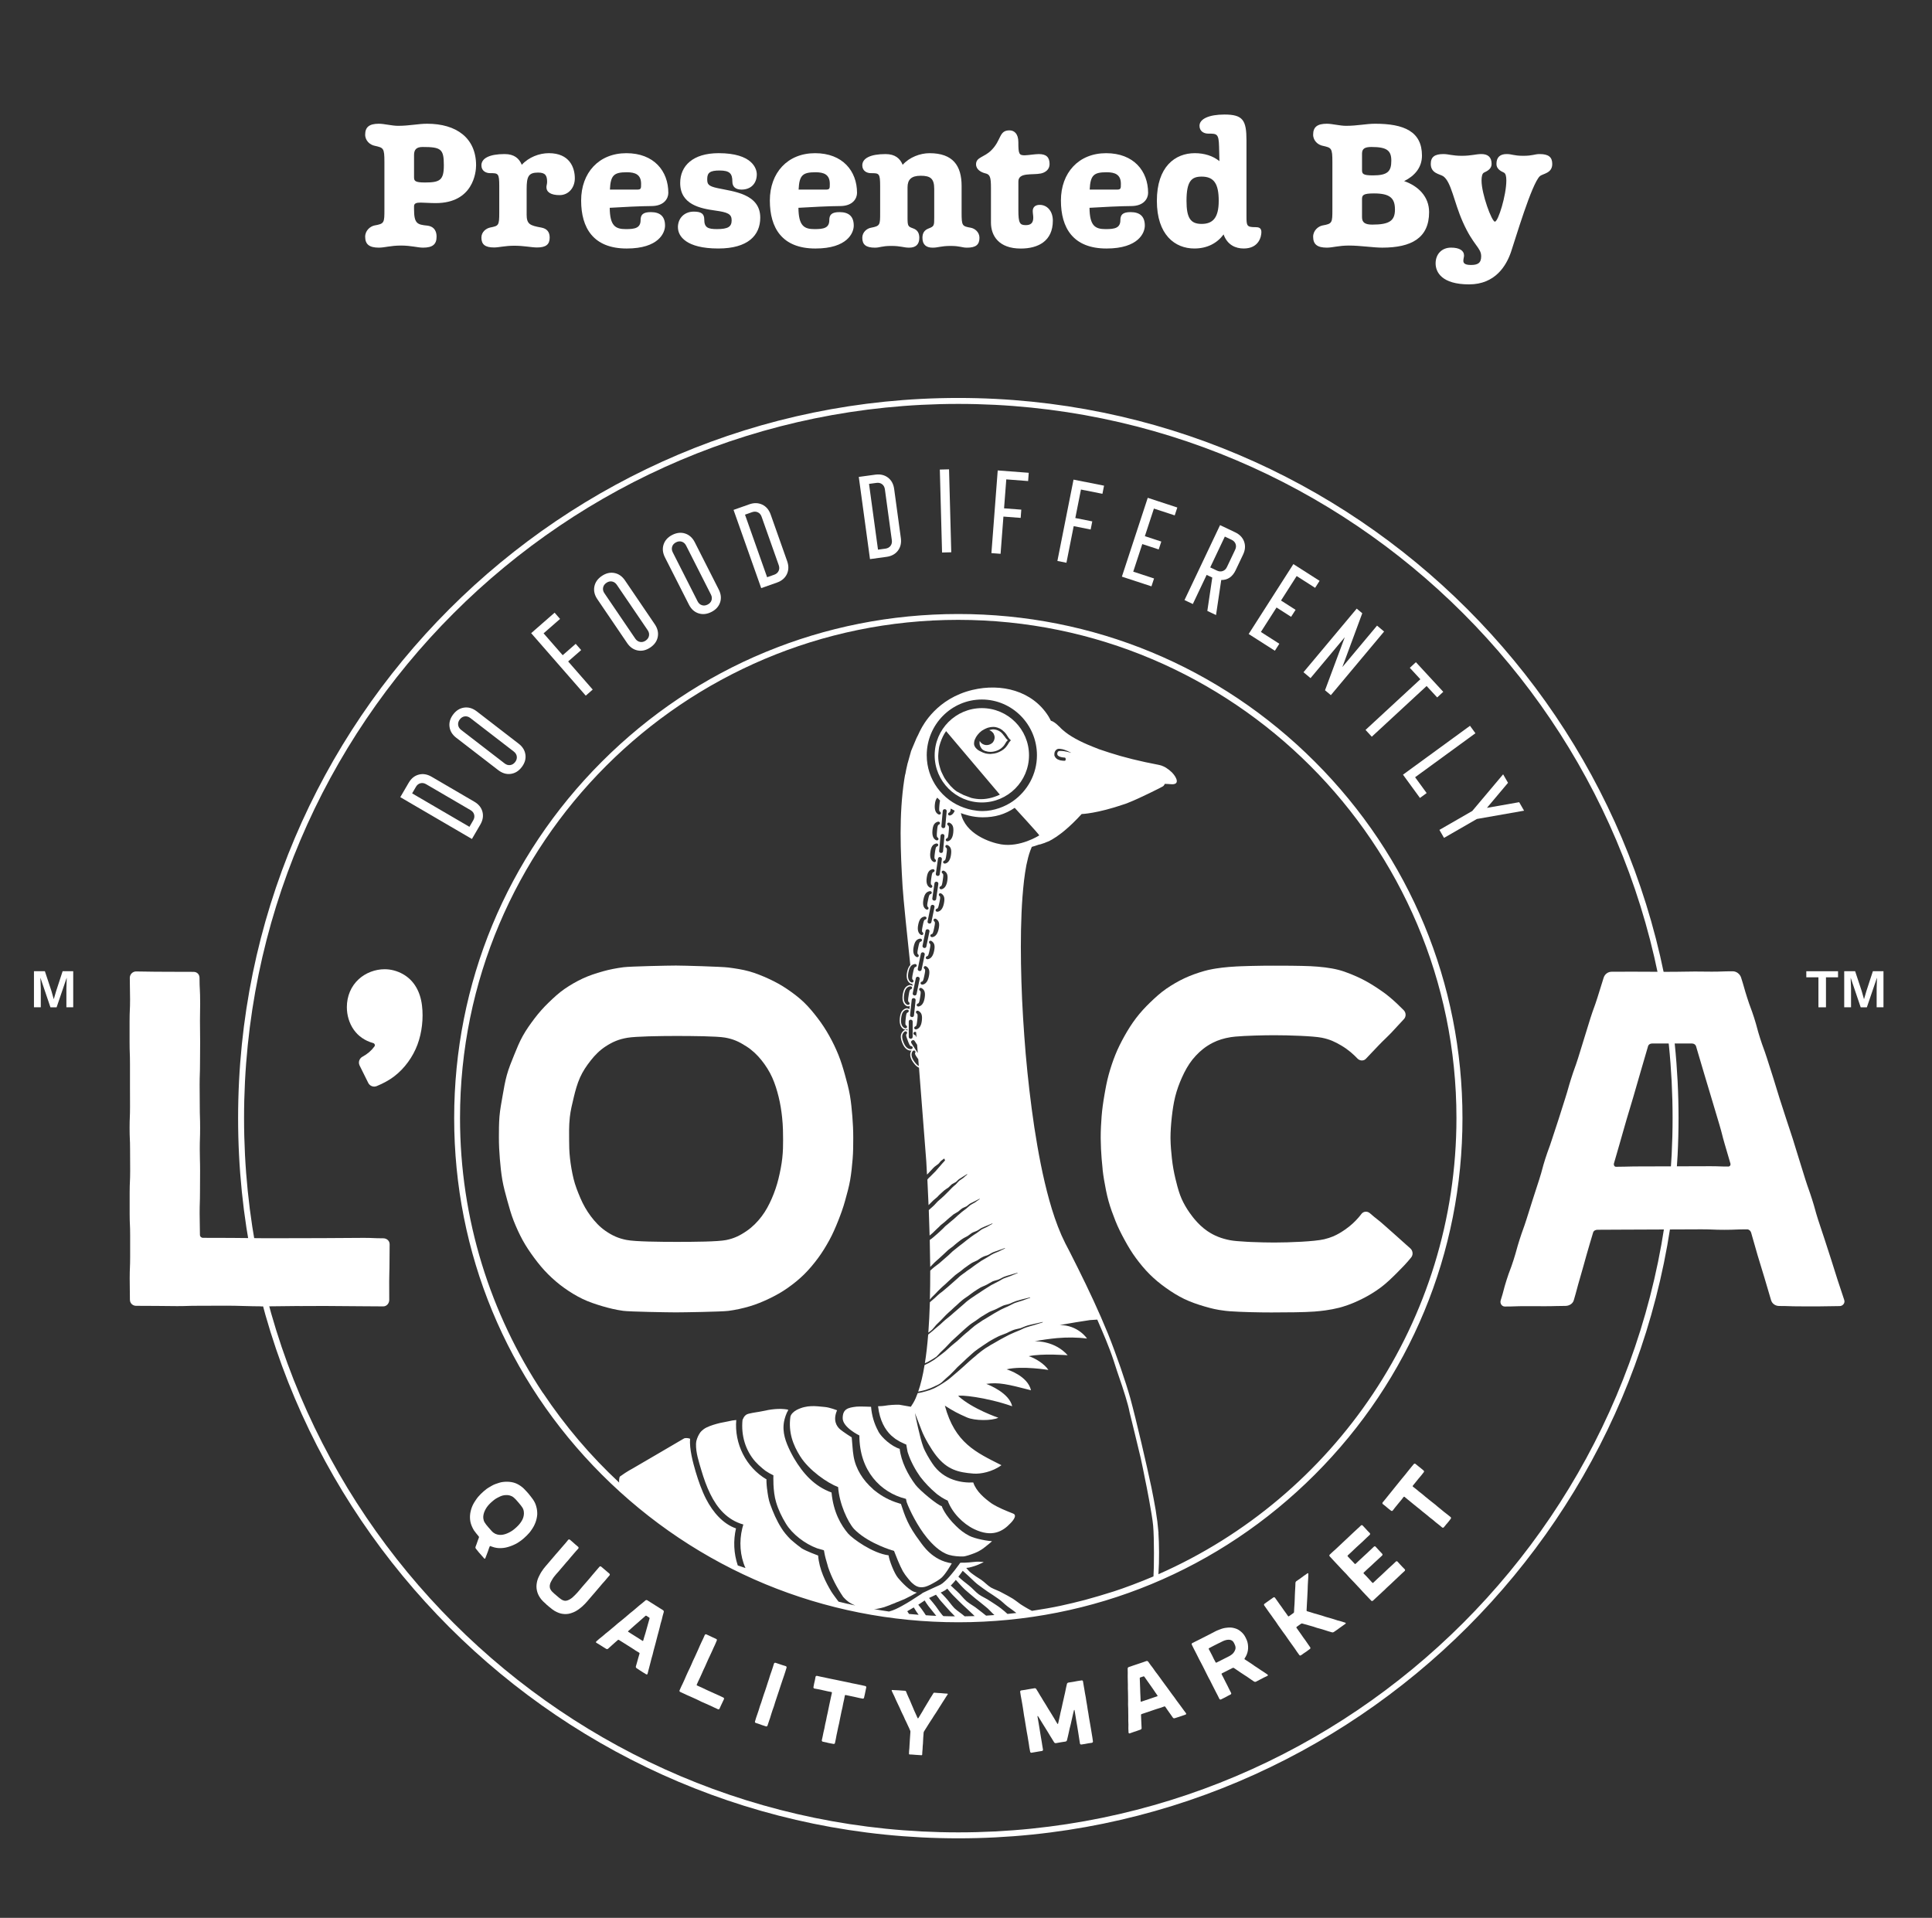
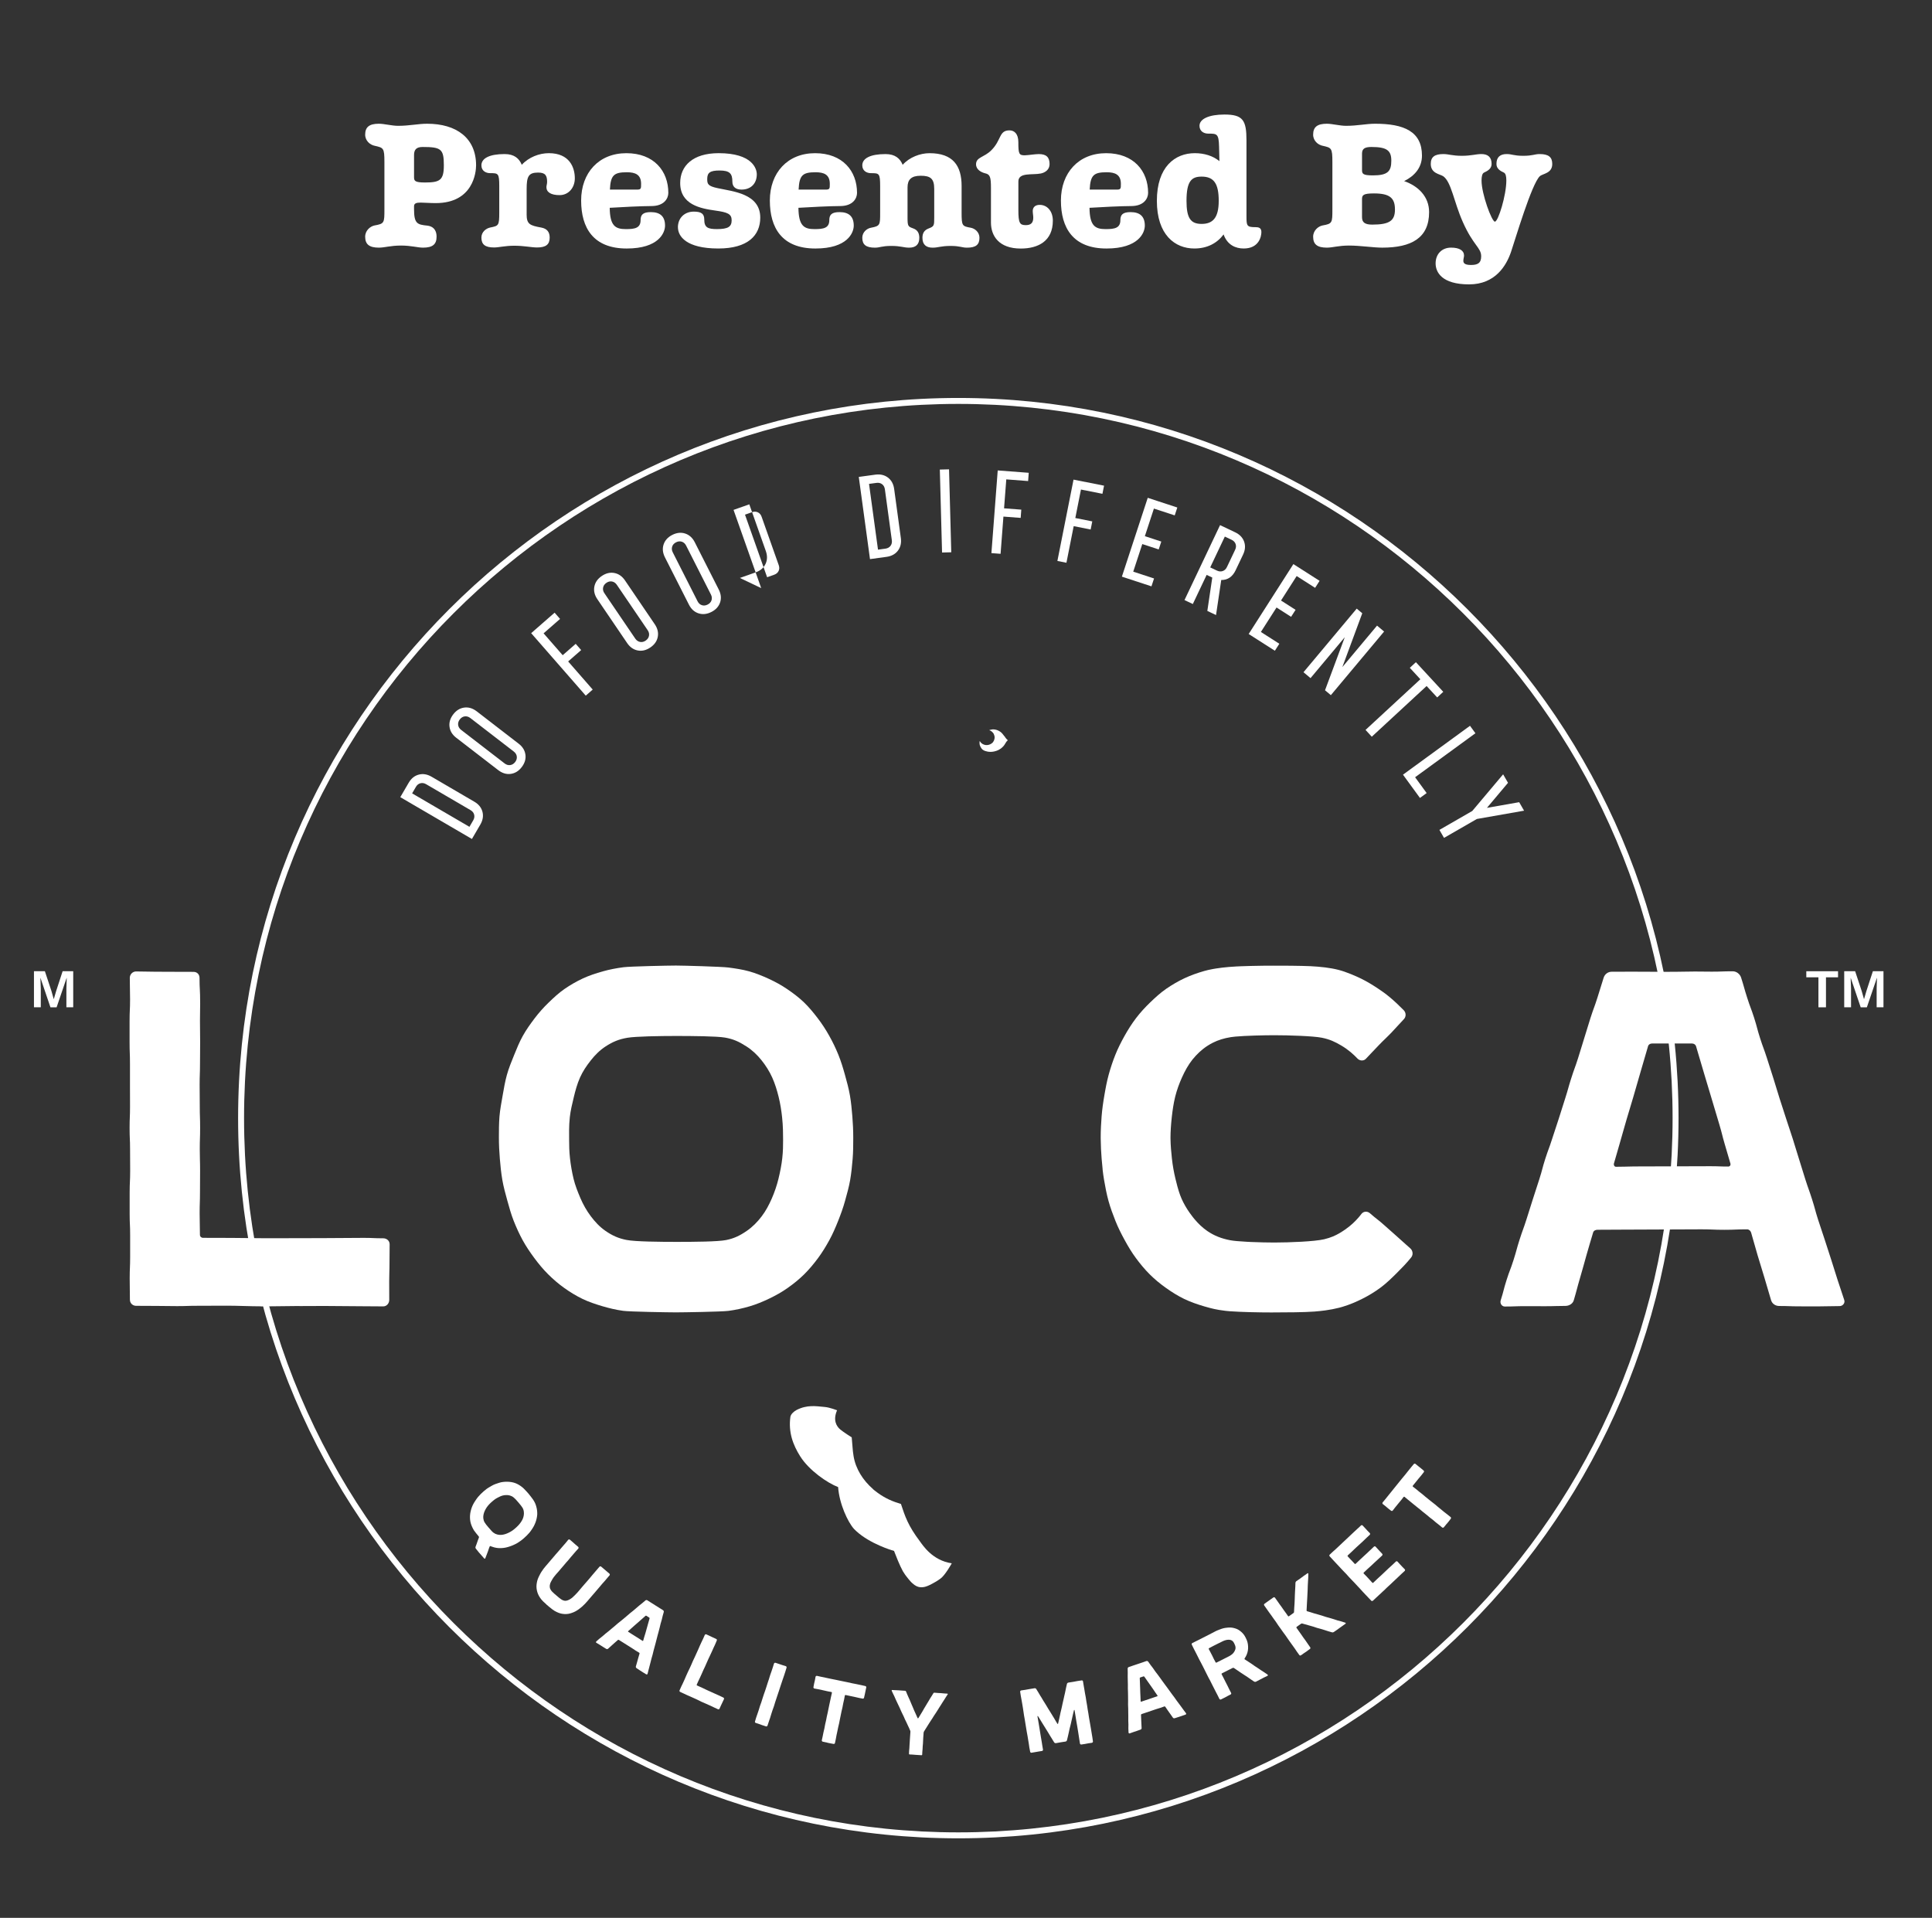
<svg xmlns="http://www.w3.org/2000/svg" id="Layer_1" viewBox="0 0 99.894 99.167">
  <rect x="0" y="0" width="99.894" height="99.167" fill="#333333" stroke="none" />
  <defs>
    <style>      .st0 {        fill: #fff;      }    </style>
  </defs>
  <g>
    <path class="st0" d="M21.748,10.476c-.215,0-.34.035-.34.188v.152c0,.753.17.798.69.851.233.027.475.161.475.574,0,.394-.206.564-.699.564-.287,0-.609-.108-1.138-.108-.547,0-.843.108-1.147.108-.493,0-.708-.17-.708-.564,0-.322.26-.537.484-.583.511-.09.511-.134.511-.842v-2.429c0-.744-.045-.744-.511-.851-.224-.044-.484-.251-.484-.574,0-.394.215-.564.708-.564.278,0,.672.108.995.108.591,0,1.03-.108,1.505-.108,1.497,0,2.527.727,2.527,2.151,0,.349-.143,1.953-2.088,1.953-.313,0-.583-.026-.78-.026ZM21.408,8.02v1.138c0,.197.045.278.564.278.771,0,.977-.116.977-.886,0-.842-.134-.95-1.102-.95-.349,0-.439.17-.439.421Z" />
    <path class="st0" d="M27.229,11.085c0,.511.171.574.753.681.296.054.439.224.439.52,0,.358-.197.51-.654.51-.287,0-.672-.09-1.174-.09-.493,0-.788.09-1.048.09-.457,0-.654-.152-.654-.51,0-.296.242-.475.448-.52.439-.09.475-.09.475-.771v-1.37c0-.672-.054-.672-.475-.672-.215,0-.448-.117-.448-.404,0-.358.404-.583,1.201-.583.502,0,.753.232.887.555.359-.394.906-.601,1.398-.601,1.076,0,1.344.745,1.344,1.3,0,.484-.322.869-.788.869-.448,0-.681-.153-.681-.413,0-.071.036-.17.036-.269,0-.332-.09-.484-.466-.484-.493,0-.592.197-.592.851v1.308Z" />
    <path class="st0" d="M31.526,10.745c.009.941.296,1.102.834,1.102.466,0,.762-.053.762-.466,0-.278.125-.413.529-.413.484,0,.735.224.735.699,0,.367-.323,1.183-1.981,1.183-1.73,0-2.357-1.067-2.357-2.482,0-1.434.914-2.447,2.339-2.447,1.425,0,2.169.924,2.169,2.053,0,.278-.206.681-.878.681-.493,0-1.577.053-2.151.09ZM31.535,9.804h1.398c.215,0,.215-.054.215-.296,0-.484-.304-.601-.735-.601-.663,0-.843.144-.878.897Z" />
    <path class="st0" d="M35.051,11.757c0-.475.332-.815.825-.815.412,0,.538.134.538.411,0,.413.188.493.654.493.583,0,.762-.125.762-.457,0-.331-.215-.413-.851-.502-.762-.108-1.81-.305-1.81-1.425,0-.886.654-1.542,1.989-1.542,1.748,0,1.972.807,1.972,1.094,0,.475-.305.789-.788.789-.296,0-.475-.135-.475-.413,0-.413-.135-.574-.664-.574-.493,0-.636.117-.636.439,0,.252.027.368.546.475.78.171,2.196.278,2.196,1.523,0,.915-.636,1.596-2.168,1.596-1.667,0-2.088-.637-2.088-1.094Z" />
    <path class="st0" d="M41.283,10.745c.009.941.296,1.102.834,1.102.466,0,.762-.053.762-.466,0-.278.125-.413.529-.413.484,0,.735.224.735.699,0,.367-.323,1.183-1.981,1.183-1.73,0-2.357-1.067-2.357-2.482,0-1.434.914-2.447,2.339-2.447,1.425,0,2.169.924,2.169,2.053,0,.278-.206.681-.878.681-.493,0-1.577.053-2.151.09ZM41.292,9.804h1.398c.215,0,.215-.054.215-.296,0-.484-.304-.601-.735-.601-.663,0-.843.144-.878.897Z" />
    <path class="st0" d="M46.924,11.238c0,.466.027.475.296.574.197.071.313.214.313.484,0,.358-.197.51-.528.51-.287,0-.422-.09-.923-.09-.493,0-.583.09-.843.09-.457,0-.654-.152-.654-.51,0-.296.242-.484.448-.52.475-.09.475-.143.475-.771v-1.379c0-.672-.054-.672-.475-.672-.215,0-.448-.117-.448-.404,0-.358.404-.583,1.201-.583.502,0,.753.232.887.555.35-.394.906-.601,1.389-.601,1.21,0,1.658.646,1.658,1.695v1.389c0,.681.036.69.475.771.206.036.448.224.448.52,0,.358-.188.51-.645.51-.269,0-.35-.09-.851-.09-.493,0-.636.09-.923.09-.332,0-.529-.152-.529-.51,0-.27.117-.404.322-.484.287-.108.287-.153.287-.574v-1.47c0-.528-.188-.681-.699-.681-.484,0-.681.197-.681.601v1.551Z" />
    <path class="st0" d="M52.996,8.029c.162,0,.511-.062.717-.062.385,0,.555.161.555.519,0,.296-.241.44-.448.484-.439.09-1.165-.071-1.165.413v1.479c0,.672.072.779.385.779.26,0,.385-.116.385-.385,0-.125-.027-.214-.027-.349,0-.161.099-.314.358-.314.404,0,.681.341.681.816,0,1.067-.771,1.443-1.658,1.443-1.13,0-1.542-.654-1.542-1.344v-1.783c0-.566-.045-.708-.296-.763-.215-.053-.475-.196-.475-.466,0-.376.412-.349.789-.725.537-.537.385-1.03.941-1.03.242,0,.457.17.457.609,0,.619.036.681.341.681Z" />
    <path class="st0" d="M56.333,10.745c.009.941.296,1.102.834,1.102.466,0,.762-.053.762-.466,0-.278.125-.413.528-.413.484,0,.736.224.736.699,0,.367-.323,1.183-1.981,1.183-1.73,0-2.357-1.067-2.357-2.482,0-1.434.914-2.447,2.338-2.447,1.426,0,2.17.924,2.17,2.053,0,.278-.206.681-.878.681-.493,0-1.578.053-2.151.09ZM56.342,9.804h1.399c.214,0,.214-.054.214-.296,0-.484-.304-.601-.735-.601-.663,0-.842.144-.878.897Z" />
    <path class="st0" d="M63.05,8.334l-.018-.753c-.018-.672-.108-.672-.564-.672-.215,0-.448-.117-.448-.404,0-.358.493-.583,1.29-.583.96,0,1.139.296,1.139,1.344v3.916c0,.502.017.564.475.564.143,0,.296.027.296.252,0,.232-.126.851-.915.851-.404,0-.842-.17-1.039-.727-.341.458-.851.727-1.514.727-.995,0-1.936-.699-1.936-2.464,0-1.766.941-2.465,1.962-2.465.484,0,.933.135,1.273.413ZM63.014,10.387c0-.897-.251-1.255-.886-1.255-.52,0-.78.232-.78,1.255,0,.895.215,1.191.78,1.191s.886-.296.886-1.191Z" />
    <path class="st0" d="M72.601,9.364c.725.252,1.291.798,1.291,1.604,0,1.344-.924,1.837-2.42,1.837-.475,0-1.129-.108-1.721-.108-.546,0-.842.108-1.147.108-.493,0-.708-.17-.708-.564,0-.322.261-.537.484-.583.511-.09.511-.134.511-.842v-2.429c0-.744-.045-.744-.511-.851-.223-.044-.484-.251-.484-.574,0-.394.215-.564.708-.564.278,0,.672.108.994.108.592,0,1.031-.108,1.506-.108,1.496,0,2.419.404,2.419,1.649,0,.627-.394,1.058-.923,1.317ZM70.424,8.791c0,.197.044.278.564.278.771,0,.95-.214.95-.762,0-.528-.233-.707-1.03-.707-.341,0-.484.09-.484.34v.851ZM70.424,11.238c0,.269.161.376.528.376.897,0,1.174-.206,1.174-.78,0-.583-.251-.833-1.085-.833-.564,0-.618.09-.618.304v.933Z" />
    <path class="st0" d="M75.635,11.479c-.466-1.048-.592-2.07-1.012-2.366-.179-.117-.645-.144-.645-.636,0-.359.196-.511.654-.511.269,0,.457.09.95.09.502,0,.725-.09,1.012-.09.332,0,.529.152.529.511,0,.241-.197.358-.394.448-.09.044-.126.197-.126.413,0,.689.529,2.123.69,2.123.17,0,.592-1.361.592-2.132,0-.215-.036-.359-.126-.404-.197-.09-.385-.206-.385-.448,0-.359.197-.511.528-.511.287,0,.359.09.86.09.493,0,.583-.09.843-.09.457,0,.654.152.654.511,0,.492-.484.492-.645.636-.422.404-1.255,3.226-1.488,3.916-.241.699-.806,1.675-2.168,1.675-1.416,0-1.73-.636-1.73-1.084,0-.484.323-.816.798-.816.439,0,.672.153.672.413,0,.071-.036.17-.036.269,0,.117.071.215.394.215.34,0,.528-.09.528-.448,0-.449-.404-.547-.95-1.775Z" />
  </g>
  <g>
    <path class="st0" d="M47.573,79.711c-.626-.828-.776-1.301-.99-1.946-.038-.01-.127-.038-.126-.041-.44-.13-.856-.35-1.214-.639h-.002c-.036-.029-.073-.057-.107-.088l.004-.002c-.515-.449-.895-1.038-1.004-1.703-.027-.163-.045-.329-.056-.494-.01-.149-.04-.476-.04-.476,0,0-.422-.264-.594-.409-.196-.165-.385-.482-.163-.991,0,0-.371-.146-.629-.17-.475-.044-.92-.123-1.462.153-.127.065-.304.213-.324.363-.105.788.129,1.434.509,2.036.462.732,1.412,1.381,1.96,1.589.062.867.5,1.805.819,2.162.039.041.08.079.12.116.708.654,1.852.998,1.953,1.024.004,0,.003.007.005.01l.008.023.009.024c.064.169.268.691.432.989.04.064.08.129.123.19.019.024.038.049.056.073.07.091.143.183.209.256.078.089.154.149.224.201.036.022.07.042.102.059.034.013.065.026.095.035.06.012.113.023.161.018.024-.002.046,0,.066-.003.021-.003.04-.008.058-.01.017-.003.036-.007.054-.01.018-.005.037-.012.055-.018.038-.014.073-.021.11-.041.037-.017.074-.033.111-.05.038-.021.075-.041.113-.061.038-.017.076-.043.115-.064.034-.02.069-.038.102-.059.065-.045.128-.084.189-.128.244-.172.588-.794.588-.794-1.004-.145-1.5-.94-1.64-1.123l.002-0Z" />
-     <path class="st0" d="M44.259,72.737c-.406.049-.688.115-.688.594s.863.893.863.893c0,1.837,1.111,2.955,2.389,3.273.026-.002.023.027.029.046l.013.062.014.066c.151.414.566,1.257,1.05,1.844.24.291.659.744,1.141.884.232.067.496.085.734.082.024-.003.05-.005.074-.01l.091-.022c.031-.007.06-.013.09-.025.03-.01.059-.019.087-.028.03-.009.059-.017.087-.03.056-.024.111-.038.163-.06.051-.024.101-.046.149-.066.048-.021.09-.05.132-.073.042-.025.083-.045.118-.074.036-.027.073-.054.108-.08.017-.013.035-.025.052-.038.017-.013.031-.027.046-.039.06-.052.116-.095.166-.134.003-.003.007-.006.011-.01v.003c.036-.037.074-.071.114-.104-.12-.01-.24-.024-.358-.045-.071-.015-.136-.024-.179-.035-.255-.053-.485-.121-.635-.197-.268-.135-.491-.313-.679-.499-.002-.002-.004-.003-.006-.006h0c-.578-.556-.748-1.024-.739-1.029-.21-.042-1.142-.814-1.362-1.107-.392-.519-.744-1.212-.815-1.858-.427-.128-.921-.577-1.09-.872-.004-.008-.021-.034-.018-.04-.216-.392-.337-.822-.373-1.262-.032.002-.596-.028-.777-.006l-.002.002Z" />
    <path class="st0" d="M25.518,79.252c.059.046.116.073.197.094.067.018.135.023.202.019.068-.004.135-.019.198-.038.066-.021.129-.046.189-.076.065-.032.125-.066.176-.101.059-.039.106-.079.142-.11.045-.038.104-.089.164-.152.043-.046.087-.097.128-.154.038-.054.075-.111.104-.172.028-.059.048-.123.06-.19.013-.065.015-.131.007-.199-.011-.087-.03-.146-.071-.215-.042-.07-.107-.149-.213-.274-.101-.12-.172-.196-.236-.249-.066-.055-.125-.084-.203-.107-.066-.019-.132-.024-.197-.022-.067.003-.134.01-.197.03-.065.019-.126.048-.184.078-.062.031-.123.062-.175.097-.074.051-.133.105-.178.143-.035.03-.08.07-.127.12-.043.045-.088.098-.13.156-.038.053-.071.114-.101.175-.03.06-.053.124-.068.191-.015.065-.024.132-.017.201.009.083.028.147.066.216.042.075.109.156.212.276.001.002.004.003.003.003-.003,0,0,.001.003.003.109.128.178.207.246.26M24.748,80.257s-.003-.001-.001-.003c0,0-.001-.001-.002-.002-.07-.082-.066-.087-.137-.17-.025-.03-.031-.067-.019-.103.03-.08.031-.08.06-.16.03-.08.025-.082.056-.163.03-.08.031-.08.06-.16.007-.017,0-.034-.012-.051-.003-.005-.007-.01-.011-.015-.051-.059-.198-.24-.233-.295-.038-.06-.07-.122-.098-.184-.029-.065-.054-.128-.072-.195-.018-.068-.029-.136-.035-.205s-.005-.138,0-.207c.004-.069.017-.137.033-.205.016-.066.033-.134.059-.199.024-.065.053-.128.087-.189.031-.06.071-.118.11-.177.038-.056.077-.114.122-.168.044-.052.091-.103.141-.153.048-.048.099-.096.152-.142s.106-.09.16-.129c.057-.041.117-.074.176-.109.06-.036.12-.071.181-.1.063-.03.129-.051.193-.072.066-.023.131-.044.198-.059.068-.013.136-.019.205-.024.069-.004.138-.003.205.003.068.007.138.015.204.032s.131.04.195.069c.061.028.12.065.178.103.056.037.109.08.162.127.05.045.214.226.26.279.046.055.197.246.233.302.038.059.076.117.103.178.03.065.052.129.069.195.019.067.032.135.04.203.007.068.011.137.008.205-.004.068-.017.136-.031.205-.015.066-.033.132-.058.198-.024.063-.052.127-.084.189-.031.06-.068.118-.108.177-.038.056-.077.114-.122.167-.044.052-.091.101-.141.151-.048.048-.098.095-.151.141-.054.045-.107.091-.163.13-.057.042-.115.081-.173.116-.06.036-.124.065-.186.094-.064.03-.128.054-.193.076-.066.023-.133.044-.2.058-.068.015-.138.025-.206.03-.069.004-.139.005-.208,0-.069-.006-.137-.019-.205-.036-.049-.012-.097-.029-.144-.047-.018-.007-.031-.013-.041-.017-.016-.007-.036-.003-.042.013-.01.025-.019.046-.038.095-.031.087-.027.089-.059.175-.031.087-.036.085-.066.172-.032.087-.034.087-.066.172-.003.007-.006.011-.011.016-.013.011-.033.011-.046-.005-.071-.084-.073-.083-.145-.166-.071-.083-.074-.08-.144-.163h0l.003 0Z" />
    <path class="st0" d="M28.253,82.961c-.076-.065-.129-.115-.171-.157-.08-.08-.117-.129-.164-.199-.037-.056-.071-.115-.097-.177-.025-.06-.047-.124-.061-.191-.013-.064-.022-.13-.022-.2,0-.065.007-.131.019-.2.011-.063.028-.128.052-.195.021-.06.052-.12.084-.183.029-.058.059-.117.097-.177.034-.054.073-.109.115-.166.038-.051.08-.103.127-.156.043-.05.086-.099.128-.148.065-.074.062-.076.127-.15.064-.074.063-.075.128-.149.064-.074.062-.075.126-.149.065-.074.066-.073.13-.147.043-.05.085-.099.128-.149q.065-.074.128-.148c.064-.074.065-.073.129-.148.064-.074.059-.079.123-.152.023-.026.063-.027.089-.005.071.061.073.06.142.121.071.061.069.064.14.125.071.06.073.059.143.12.026.022.031.064.01.089-.064.074-.067.071-.132.146l-.128.149c-.043.05-.086.099-.128.148-.064.074-.06.077-.124.151s-.066.073-.13.146c-.064.074-.062.076-.126.15s-.065.073-.128.148c-.063.074-.061.075-.126.15-.064.074-.066.072-.131.146-.045.052-.085.101-.12.148-.042.058-.073.112-.101.162-.037.064-.066.119-.083.171-.022.071-.027.134-.019.189.011.085.058.158.122.226.063.068.142.132.22.198.083.072.163.143.243.196.074.049.149.08.226.079.055-.001.115-.019.182-.052.048-.024.102-.057.16-.103.044-.036.089-.08.139-.13.041-.042.086-.086.132-.138.037-.043.052-.061.072-.083.123-.143.102-.124.181-.215.064-.074.065-.073.128-.148s.066-.073.129-.147c.043-.05.086-.099.128-.149.065-.074.06-.077.125-.151.064-.074.063-.074.127-.149.043-.05.086-.099.128-.149q.064-.074.128-.149c.022-.025.062-.025.087-.003.07.06.072.059.142.12.071.061.073.06.142.121.071.062.072.061.142.122.026.023.028.063.005.089-.064.074-.063.074-.128.149-.064.074-.062.074-.126.149-.065.074-.067.073-.131.146-.064.075-.062.076-.126.15s-.063.075-.127.149c-.064.074-.064.075-.128.15-.064.074-.065.073-.128.148-.064.074-.063.074-.128.149-.064.074-.063.074-.127.149-.045.052-.091.101-.136.148-.048.05-.097.095-.146.138-.052.046-.105.087-.158.125-.056.041-.113.077-.17.108-.061.033-.123.059-.185.08-.065.024-.129.042-.195.052-.066.01-.134.011-.201.008-.066-.003-.132-.015-.199-.031-.062-.017-.125-.042-.188-.072-.072-.033-.13-.062-.243-.148-.098-.074-.205-.166-.293-.241h0l.001-.003Z" />
    <path class="st0" d="M32.482,84.376c.073.047.08.052.155.098.074.046.327.205.401.252.074.047.112.073.187.12.013.008.028,0,.032-.014.027-.094.028-.094.054-.189.027-.094.031-.093.058-.187.027-.095.048-.169.074-.263.027-.094.04-.142.066-.237.024-.086.052-.183.077-.271.005-.017-.003-.034-.017-.044l-.146-.093c-.015-.01-.034-.01-.046.002-.066.057-.126.11-.192.169-.074.065-.127.112-.2.177-.074.065-.098.085-.172.149-.074.065-.111.101-.185.165-.073.065-.073.065-.146.129-.012.01-.014.029,0,.038h0l.001-0ZM30.834,84.946c-.025-.016-.025-.053-.001-.073.079-.066.075-.071.155-.137.079-.066.083-.062.162-.128.08-.066.077-.069.156-.135s.082-.064.162-.129q.079-.066.158-.133c.079-.066.08-.066.159-.132.08-.066.077-.071.156-.136.079-.066.082-.063.162-.129.079-.066.08-.065.16-.131.079-.066.079-.067.158-.134s.077-.069.156-.135c.08-.066.083-.062.162-.128.079-.066.078-.068.157-.135.08-.066.079-.067.157-.134.08-.066.082-.063.162-.129.079-.066.079-.067.158-.134.028-.024.066-.026.097-.007.058.036.115.073.172.109.042.026.133.088.228.144.101.061.197.125.24.152.086.055.087.052.173.107.031.019.046.06.037.095-.026.101-.03.099-.056.199-.026.1-.022.101-.048.201-.026.101-.031.099-.058.199-.026.1-.022.101-.048.201-.017.067-.035.134-.052.2-.026.1-.029.099-.054.199-.026.1-.025.101-.052.2-.026.1-.024.101-.051.2-.026.1-.028.099-.054.199-.026.1-.028.1-.054.199-.025.1-.024.101-.048.2-.026.101-.031.099-.057.199-.026.101-.024.101-.051.201-.026.1-.025.101-.052.2-.025.101-.026.1-.052.199-.026.101-.024.101-.051.201,0,.003-.003.008-.005.011-.013.02-.042.027-.065.013-.083-.052-.085-.051-.168-.103s-.083-.053-.166-.106c-.083-.053-.08-.056-.163-.109-.031-.019-.046-.055-.037-.09l.063-.221c.031-.11.03-.111.061-.221.031-.109.034-.109.065-.219.005-.017,0-.038-.016-.048-.094-.059-.097-.056-.191-.115s-.091-.064-.185-.123-.392-.245-.485-.305c-.094-.06-.095-.059-.189-.118-.015-.01-.037-.013-.05,0q-.087.074-.172.15c-.086.077-.085.078-.17.153-.087.075-.085.078-.17.153-.028.024-.068.023-.099.003-.083-.052-.085-.05-.167-.103-.083-.052-.083-.053-.166-.106-.083-.052-.085-.05-.169-.102h-.004Z" />
    <path class="st0" d="M36.236,87.976c-.091-.042-.169-.083-.259-.125-.091-.042-.171-.077-.262-.118-.091-.042-.093-.039-.183-.08-.091-.042-.091-.044-.182-.085-.091-.042-.091-.043-.182-.084-.031-.015-.045-.049-.031-.08.044-.095.042-.096.085-.191.044-.095.048-.094.091-.189.029-.064.058-.128.087-.191.044-.095.039-.097.083-.193.029-.064.058-.127.087-.191.044-.095.048-.093.091-.189.044-.095.043-.096.087-.191s.04-.097.083-.193c.043-.095.046-.094.09-.189.029-.064.058-.128.087-.191s.057-.127.087-.191c.044-.095.04-.097.083-.192.029-.064.058-.127.087-.191.044-.095.048-.094.091-.189.044-.095.041-.097.085-.192.014-.031.052-.045.082-.031.085.039.084.042.17.08.085.038.085.04.17.079s.085.039.17.078c.031.015.043.047.029.079-.048.107-.038.095-.099.233-.026.059-.034.071-.071.149-.044.095-.042.097-.085.191-.044.095-.045.094-.088.19-.044.095-.046.093-.09.189-.044.095-.042.096-.085.191-.044.095-.04.097-.084.192s-.046.094-.09.189c-.044.095-.04.097-.084.191q-.044.095-.087.191c-.044.095-.046.094-.09.189-.044.095-.04.096-.085.191-.007.016,0,.031.016.039.087.04.166.077.254.116.087.039.165.079.252.119.087.039.168.075.254.115.087.039.087.038.175.079.087.04.168.074.254.114s.086.043.172.083c.031.014.046.048.033.079-.038.082-.039.082-.077.164-.038.083-.04.081-.078.164-.038.082-.037.083-.074.164-.014.031-.049.048-.08.034-.091-.041-.091-.042-.181-.084-.091-.042-.17-.08-.261-.122-.091-.042-.091-.04-.183-.082-.091-.042-.172-.074-.264-.115h0l.003-.002Z" />
    <path class="st0" d="M39.429,89.21c-.089-.03-.087-.035-.177-.064-.059-.02-.119-.039-.177-.059-.032-.011-.049-.042-.038-.074.032-.1.028-.101.06-.201.033-.1.036-.099.069-.198s.034-.099.067-.199c.033-.1.028-.101.061-.201.033-.099.038-.098.071-.198.031-.1.031-.101.063-.2.033-.1.031-.1.065-.2.032-.099.037-.098.07-.198.022-.066.044-.133.066-.199.033-.1.031-.101.063-.2.033-.1.035-.099.067-.199.032-.1.029-.101.061-.201.033-.099.038-.098.07-.198.022-.066.044-.133.066-.199.033-.101.03-.101.063-.201.01-.032.047-.052.08-.042.089.029.089.03.177.059.089.03.089.031.177.06.089.03.09.027.179.056.031.01.046.048.036.08-.033.1-.03.101-.062.201-.031.1-.031.101-.065.2-.033.099-.036.098-.068.198-.033.1-.035.099-.067.199-.033.099-.034.099-.066.199-.033.1-.031.101-.065.2-.032.1-.034.099-.067.199-.033.1-.032.1-.066.199l-.066.199c-.032.1-.028.101-.061.201-.032.1-.038.098-.071.198s-.031.101-.065.2c-.033.1-.029.101-.061.201-.033.1-.036.099-.068.198-.033.1-.034.1-.066.199-.01.031-.046.052-.079.042-.059-.02-.119-.039-.178-.059h0l.002-.002Z" />
    <path class="st0" d="M42.776,90.108c-.146-.031-.128-.028-.234-.05-.033-.007-.057-.042-.05-.076.022-.102.024-.101.045-.204.022-.102.019-.103.041-.205s.026-.101.048-.204c.022-.103.017-.103.038-.205.022-.102.025-.101.047-.203.022-.102.018-.103.04-.205s.024-.101.046-.204c.022-.102.02-.102.042-.205.022-.102.02-.102.042-.205.022-.102.023-.102.044-.205.015-.069.029-.137.044-.205.022-.102.025-.101.046-.204.003-.017-.01-.036-.026-.039-.089-.019-.089-.015-.178-.033-.089-.018-.174-.04-.263-.059-.089-.018-.175-.038-.263-.056-.089-.018-.091-.013-.179-.032-.033-.007-.053-.042-.046-.075.018-.091.015-.089.035-.186.017-.08.022-.082.04-.168.018-.089.015-.09.033-.178.007-.034.042-.054.075-.048.098.021.097.024.195.044.098.021.184.038.282.059.098.021.184.038.281.059s.098.019.196.039c.065.014.131.028.197.041.066.013.131.027.196.041.097.021.097.019.196.04.098.02.183.042.281.062.098.02.099.017.197.038.097.021.184.038.281.059.097.02.097.023.195.044.034.007.057.04.05.074-.019.088-.02.088-.038.177-.019.089-.017.089-.036.177-.019.089-.023.087-.041.177-.007.033-.038.052-.071.046-.089-.019-.09-.016-.178-.034-.089-.019-.174-.042-.263-.06-.089-.019-.089-.018-.178-.037-.089-.019-.175-.038-.264-.056-.017-.003-.036.01-.038.026-.022.102-.017.103-.039.205-.022.103-.024.102-.046.205s-.017.103-.039.205c-.022.103-.026.101-.048.205-.022.101-.02.102-.042.205-.022.102-.021.102-.042.205-.022.102-.018.103-.04.205-.022.102-.026.101-.048.204-.014.068-.028.136-.042.205-.022.102-.023.102-.044.205-.022.102-.017.103-.038.205q-.022.102-.044.205c-.007.033-.041.052-.074.045-.092-.019-.093-.015-.184-.034-.071-.016-.087-.018-.132-.028h0l-.002-.001Z" />
    <path class="st0" d="M47.026,90.717h-.003c-.015-.003-.024-.018-.024-.034.005-.072.001-.073.006-.144.005-.073.01-.072.014-.144.005-.073.003-.073.007-.144.003-.048.007-.096.01-.144.005-.073.003-.073.008-.144.004-.073.005-.073.01-.144,0,0,.015-.212.018-.261.003-.043,0-.059-.068-.207-.034-.075-.036-.074-.071-.149-.034-.074-.034-.075-.069-.15-.034-.074-.038-.073-.073-.148-.034-.074-.03-.077-.065-.151-.034-.075-.038-.073-.073-.148-.035-.075-.036-.075-.07-.149-.034-.075-.031-.077-.066-.151-.035-.074-.036-.074-.071-.149-.034-.074-.037-.073-.071-.149-.023-.05-.046-.099-.069-.149-.035-.075-.031-.077-.066-.151-.034-.075-.038-.073-.073-.148-.031-.069-.031-.071-.059-.129-.003-.009-.005-.017-.005-.023.001-.015.013-.024.031-.022.041.003.07.004.126.008.086.005.112.003.198.009.085.006.117.01.172.013.086.006.083.005.169.011.019,0,.038.015.046.032.031.071.027.073.058.143s.031.071.062.142c.031.071.034.07.065.14.031.071.029.073.06.143.031.071.03.071.06.142.02.047.04.094.061.142.031.072.03.073.059.143.031.071.034.069.065.14.01.023.053.12.109.244.008.017.031.018.04.003.071-.115.126-.205.138-.226.039-.066.04-.066.08-.132.04-.066.036-.069.076-.135q.04-.066.08-.132c.04-.066.039-.067.079-.133.039-.066.042-.066.081-.132.04-.066.038-.067.078-.134.04-.066.044-.065.084-.13l.08-.132c.01-.017.028-.03.046-.029.095.006.085.007.203.016.055.003.066.003.139.007.086.005.085.01.17.016.086.005.086.006.17.011.014.001.024.016.017.028-.044.069-.046.068-.09.138-.044.069-.044.07-.087.139-.044.07-.046.068-.09.138-.045.069-.043.07-.087.14-.029.046-.059.092-.089.138-.044.069-.044.07-.087.14-.029.046-.059.092-.089.139-.044.069-.048.067-.092.137-.044.069-.043.07-.087.14-.045.069-.047.068-.091.138-.03.046-.059.092-.089.138-.045.069-.044.069-.087.139-.045.069-.044.071-.088.14-.077.121-.095.145-.097.191,0,0-.009.1-.02.267-.005.073-.003.073-.007.144-.005.073-.003.073-.007.144-.005.073-.008.073-.013.144-.004.073-.002.073-.007.145-.005.073-.008.071-.013.143s-.002.073-.007.144c0,.017-.017.03-.035.029-.078-.005-.078-.004-.155-.01-.078-.005-.078-.004-.156-.01s-.078-.007-.156-.013c-.077-.005-.078-.003-.152-.007-.002,0-.003-.002-.004,0h0l.002-.001Z" />
    <path class="st0" d="M56.457,90.116h-.004c-.087.015-.089.011-.178.026-.09.016-.09.017-.181.034-.091.015-.091.013-.181.028-.034.005-.069-.017-.074-.051-.017-.1-.016-.1-.031-.199-.017-.101-.046-.3-.062-.399-.017-.099-.031-.19-.047-.289-.016-.099-.031-.177-.048-.276-.017-.099-.032-.206-.049-.306-.01-.059-.026-.161-.042-.254-.003-.019-.025-.022-.031.003-.004.018-.033.133-.038.154-.023.1-.045.195-.067.295s-.043.193-.066.293c-.022.1-.028.099-.051.199s-.022.103-.044.203c-.023.101-.022.099-.045.199-.023.1-.035.139-.049.202-.008.037-.036.066-.075.073-.105.017-.156.024-.246.038-.093.016-.142.026-.248.044-.04.006-.078-.013-.098-.045-.029-.045-.054-.089-.108-.177s-.052-.081-.105-.169c-.054-.088-.048-.083-.102-.17-.053-.088-.069-.109-.122-.197-.054-.087-.1-.156-.152-.244-.061-.105-.105-.171-.158-.259-.013-.021-.075-.12-.08-.126-.016-.025-.037-.019-.032.007.017.109.05.282.062.356.017.099.028.177.045.276.016.1.019.128.036.227.017.1.026.158.043.258.016.099.017.099.034.198s.014.101.031.199c.017.1.017.099.034.199.006.034-.016.066-.05.071-.091.016-.091.014-.182.03-.091.015-.091.016-.181.031-.091.015-.091.016-.182.031-.034.005-.062-.019-.068-.052-.017-.103-.023-.103-.04-.206s-.013-.103-.03-.207q-.017-.103-.034-.206c-.017-.104-.017-.104-.034-.207-.017-.104-.021-.103-.038-.206-.017-.103-.051-.31-.068-.413-.017-.104-.016-.104-.033-.207s-.019-.103-.037-.206c-.017-.103-.015-.104-.031-.207s-.014-.103-.031-.207c-.012-.069-.023-.138-.034-.206-.017-.103-.019-.103-.037-.207-.017-.103-.019-.103-.038-.206-.017-.103-.016-.103-.032-.207-.005-.034.018-.066.052-.072.105-.017.106-.014.212-.031.105-.017.105-.02.211-.038.105-.017.156-.025.262-.043.04-.007.078.01.097.043.052.086.052.085.105.17.052.085.05.087.101.172.052.085.057.082.105.17.052.094.052.085.104.17.052.086.053.085.105.17.052.085.051.086.102.171.019.032.032.052.044.07.017.028.031.047.063.101.052.085.05.087.104.17.05.074.126.208.168.281.028.046.062.102.087.143.015.023.033.02.04-.007.016-.057.033-.14.046-.198.023-.097.025-.122.048-.219.022-.098.031-.164.058-.262.016-.058.021-.083.031-.131.004-.017.009-.038.014-.064.021-.097.02-.097.042-.196.022-.097.024-.097.045-.195q.022-.097.043-.195c.022-.098.027-.098.044-.195.016-.089.026-.126.04-.196.02-.098.023-.097.045-.195.007-.036.038-.065.078-.072.106-.017.158-.024.263-.041.105-.017.104-.023.21-.04.105-.017.106-.014.212-.031.034-.006.062.016.068.05.012.069.023.138.034.207.017.103.019.103.036.207q.017.103.034.207c.017.103.022.102.039.205s.014.104.031.207c.012.069.024.138.036.206.017.103.015.104.031.208.017.103.018.103.036.206.017.103.015.103.031.207.017.103.019.103.036.206.017.103.019.103.036.206s.017.103.035.207c.017.103.017.103.034.207.017.103.017.103.034.206.017.103.012.105.03.207.005.033-.012.066-.044.073-.001,0-.003.001-.003,0" />
    <path class="st0" d="M59.006,87.99c.084-.028.091-.03.174-.059.083-.029.365-.125.448-.152.084-.028.127-.042.211-.07.014-.005.018-.022.01-.034q-.056-.08-.112-.161c-.056-.08-.053-.083-.109-.163-.056-.08-.101-.143-.157-.224s-.086-.122-.142-.201c-.052-.073-.109-.156-.162-.231-.01-.015-.029-.019-.045-.013l-.163.054c-.017.005-.029.02-.028.038.003.087.007.166.01.255.003.098.007.169.01.267s.004.129.007.227c.003.098.007.15.011.248.003.098.005.098.008.196,0,.016.015.029.03.024v-.002ZM58.409,89.629c-.029.01-.057-.016-.058-.045-.001-.103-.007-.103-.009-.206-.001-.103.004-.103.003-.207-.001-.103-.005-.103-.007-.206s.003-.103.001-.207c-.001-.103-.003-.103-.003-.207,0-.069-.001-.138-.002-.207-.001-.103-.006-.103-.008-.206-.001-.104.003-.103.002-.207-.002-.103,0-.103-.002-.207,0-.103-.002-.103-.003-.206-.002-.103-.005-.103-.007-.207-.001-.103.003-.103.001-.206s-.003-.104-.005-.207c0-.103-.003-.103-.004-.206-.002-.103.003-.103.002-.207-.002-.103-.003-.103-.004-.206,0-.037.021-.068.056-.08.065-.022.129-.043.193-.066.047-.016.152-.048.256-.086.111-.04.22-.073.269-.09.097-.032.095-.036.193-.068.034-.011.074.003.096.032.062.083.059.085.12.169.06.083.065.08.126.164.061.083.057.087.117.17.061.083.065.08.126.164.041.055.082.111.122.166.06.083.059.085.12.168s.062.083.122.166c.062.084.063.083.123.166.061.083.06.085.122.168.06.083.059.085.121.168s.064.081.125.165c.061.083.058.086.119.169.06.083.062.082.123.165.061.084.062.083.123.166q.06.084.122.168c.061.083.063.081.124.165.003.003.005.007.006.011.007.024-.006.05-.031.059-.093.031-.093.034-.186.065-.062.021-.125.042-.187.062-.093.031-.094.028-.187.059-.035.011-.073.002-.094-.028l-.132-.188c-.066-.094-.066-.093-.133-.187-.066-.094-.064-.095-.129-.189-.01-.015-.03-.024-.047-.017-.106.035-.104.04-.21.074-.106.036-.108.031-.213.066s-.437.149-.542.184c-.107.035-.106.036-.212.071-.017.006-.031.021-.031.039.004.115.003.115.009.23.005.115.007.115.011.229s.007.114.011.229c.002.037-.025.066-.06.078-.094.031-.093.035-.185.066-.094.031-.094.031-.187.062-.093.031-.092.035-.184.066h-.001l-0.0.003Z" />
    <path class="st0" d="M63.532,85.65c.052-.027.114-.064.17-.11.052-.043.096-.095.129-.156.031-.057.056-.122.053-.194-.003-.065-.028-.134-.067-.212-.022-.044-.052-.101-.108-.14-.045-.032-.105-.052-.187-.052-.053,0-.117.009-.193.034-.054.017-.114.046-.18.08-.031.016-.097.047-.163.08-.101.051-.219.11-.268.135-.08.041-.124.068-.205.109-.016.008-.024.024-.016.04.044.087.046.086.091.172.044.087.046.086.09.173.045.087.04.089.085.176.045.087.048.086.092.171.007.016.024.022.038.014.081-.042.148-.073.229-.114.053-.027.159-.08.288-.146.05-.025.094-.049.122-.062M64.946,86.953c-.034.017-.078.014-.109-.007-.087-.058-.087-.059-.173-.117-.087-.059-.085-.062-.172-.12-.087-.059-.088-.056-.176-.114-.087-.059-.087-.056-.175-.115-.087-.059-.086-.06-.172-.118-.058-.039-.116-.078-.174-.117-.02-.013-.045-.008-.067.003-.041.021-.097.05-.16.08-.071.036-.142.069-.219.111-.067.037-.13.066-.172.087-.015.008-.022.028-.014.043.05.097.05.096.1.193.049.097.047.097.097.194.049.097.05.096.099.192.049.097.046.098.096.195.049.097.05.096.099.193.016.031.004.066-.025.081-.056.028-.111.056-.166.085-.084.042-.082.045-.165.088h0c-.083.042-.084.041-.166.083-.031.016-.068.001-.084-.029-.048-.093-.046-.094-.093-.188-.047-.094-.049-.093-.097-.186-.031-.062-.063-.125-.095-.187-.032-.062-.064-.125-.095-.187-.048-.094-.046-.094-.094-.188-.047-.093-.051-.091-.099-.184-.031-.062-.063-.125-.094-.187-.047-.093-.045-.094-.093-.188-.048-.094-.046-.094-.094-.187s-.049-.093-.097-.186c-.047-.093-.05-.091-.098-.184-.048-.093-.045-.094-.093-.187q-.048-.094-.095-.187c-.046-.094-.05-.093-.096-.186-.048-.094-.044-.095-.092-.188-.016-.031-.005-.07.025-.085.091-.046.091-.045.182-.091.091-.046.092-.045.183-.091q.091-.046.182-.093l.337-.171c.09-.046.246-.129.336-.175.06-.031.124-.052.184-.076.063-.025.126-.048.188-.065.066-.017.132-.026.197-.033.067-.008.134-.013.199-.009.067.004.132.017.196.035s.127.04.184.072.11.072.162.117c.048.043.095.089.136.146.038.05.07.109.101.172.035.068.063.136.083.207.021.073.03.147.034.22.004.075.002.15-.011.223-.012.073-.033.144-.062.214-.029.067-.064.133-.108.196-.01.013-.007.034.007.043.084.056.085.054.17.111.084.056.085.054.17.111.084.056.082.06.166.117.084.056.085.054.169.111.085.056.084.058.169.114.084.057.085.054.17.11.055.038.111.076.167.114.006.003.01.009.013.014.009.017.003.04-.016.05-.098.05-.1.046-.198.096-.098.05-.097.052-.195.102-.099.05-.097.052-.195.102h0l-0-.001Z" />
    <path class="st0" d="M67.571,85.382c-.073.051-.077.048-.152.101-.077.053-.077.054-.152.108-.028.019-.065.016-.085-.013-.06-.085-.063-.083-.123-.17-.06-.085-.056-.087-.117-.174-.06-.086-.061-.085-.122-.17-.06-.086-.063-.084-.123-.17s-.059-.087-.12-.172c-.06-.085-.059-.087-.119-.172-.06-.085-.065-.083-.125-.169-.061-.086-.06-.086-.121-.171-.06-.086-.061-.085-.122-.17-.06-.086-.056-.089-.116-.175-.061-.086-.062-.085-.123-.17-.06-.086-.059-.087-.121-.172-.06-.086-.064-.083-.124-.169s-.059-.087-.12-.172c-.06-.086-.059-.087-.121-.171-.019-.028-.011-.065.017-.085.077-.054.075-.055.152-.109l.153-.108.152-.108c.028-.019.066-.013.086.015.057.08.056.08.114.16q.056.08.112.16c.057.08.059.079.115.158s.054.08.111.16c.056.08.059.079.115.158.055.078.055.08.107.154.01.015.03.017.044.007.026-.018.077-.052.132-.093.033-.024.056-.04.109-.079.016-.011.024-.03.024-.049.004-.079.008-.155.01-.205.006-.108.01-.108.015-.216.004-.072.007-.145.01-.217.005-.108.001-.108.007-.216.005-.108.004-.108.01-.215.005-.108.009-.108.013-.217.005-.108.003-.108.008-.216.002-.039.022-.075.054-.097.094-.067.096-.065.191-.131.094-.067.092-.071.186-.138.095-.067.095-.066.191-.133.019-.014.045.002.044.026-.005.103,0,.103-.005.206s-.008.103-.013.206-.006.103-.011.206-.001.103-.006.206-.005.103-.01.205c-.004.069-.007.137-.01.205-.005.103-.007.103-.012.206s-.006.103-.011.205c-.003.066-.009.164-.013.254-.001.017.012.031.029.037.063.018.077.022.163.047.101.031.1.034.201.064.101.031.102.026.203.057.101.03.101.029.201.059.101.03.099.035.2.066.101.03.102.025.203.056.101.03.101.031.201.06.101.031.1.036.2.066.101.03.103.024.203.054s.1.033.201.064c.007.002.012.007.016.011.009.013.007.031-.008.041-.074.053-.074.054-.149.107-.074.052-.074.053-.149.106-.075.053-.074.054-.149.108s-.077.05-.151.103c-.032.023-.072.031-.109.019-.097-.03-.097-.027-.193-.056-.095-.029-.094-.033-.191-.062-.065-.019-.129-.038-.193-.058-.097-.029-.098-.024-.194-.053-.097-.03-.095-.034-.191-.064-.096-.029-.097-.026-.193-.055-.079-.024-.259-.073-.374-.105-.024-.007-.048,0-.068.015-.056.04-.052.038-.123.087-.048.034-.093.066-.101.073-.014.01-.017.03-.008.044.116.163.212.299.216.305.066.094.061.088.135.195.05.07.056.075.114.156.062.088.059.09.122.178.062.087.061.089.123.177.019.027.015.065-.013.084-.074.053-.074.056-.147.108-.002.001-.005.001-.003.002.002.003,0,.001-.003.003h0l0.0.006Z" />
    <path class="st0" d="M71.669,82.132c-.077.073-.141.133-.219.205-.077.073-.078.073-.155.144-.078.073-.079.072-.156.144-.077.073-.078.071-.155.144-.025.023-.062.021-.085-.003-.072-.077-.073-.075-.145-.152-.071-.076-.073-.075-.144-.152s-.073-.076-.144-.152c-.072-.077-.068-.08-.14-.156-.072-.077-.073-.075-.144-.152-.071-.077-.071-.078-.142-.154-.072-.077-.074-.074-.145-.151-.072-.077-.073-.074-.145-.152-.072-.076-.067-.08-.139-.156s-.074-.074-.146-.15c-.072-.077-.073-.077-.144-.153q-.072-.077-.142-.153c-.073-.077-.073-.076-.144-.153s-.071-.077-.142-.154-.071-.077-.142-.153c-.023-.024-.021-.065.003-.087.075-.071.074-.072.15-.142.079-.073.079-.067.163-.145.067-.064.071-.066.143-.134.075-.071.139-.131.214-.202.076-.071.14-.129.215-.201.076-.071.075-.071.15-.142.076-.071.139-.131.214-.202.076-.071.14-.129.216-.199.075-.071.076-.07.151-.141.025-.024.064-.024.087.002.062.066.062.066.124.132.062.066.06.067.122.134.062.066.064.065.126.129.023.025.018.064-.006.087-.05.046-.099.092-.148.137-.073.069-.134.132-.208.201-.073.069-.14.127-.213.195-.073.069-.074.068-.148.135-.074.069-.135.131-.209.2-.073.068-.138.128-.212.197-.012.011-.014.032-.003.045.06.065.059.066.121.131.06.065.062.063.123.128.06.066.059.066.121.13.011.013.032.013.045.001.068-.065.132-.127.201-.191.07-.065.134-.124.204-.189.069-.065.109-.099.178-.164.069-.065.094-.089.163-.154.07-.065.132-.126.202-.191.025-.024.065-.022.088.003.085.091.083.093.168.184s.086.089.17.181c.024.025.024.066,0,.089-.07.065-.134.123-.203.189-.07.065-.135.123-.205.188-.069.065-.068.066-.138.131-.069.065-.142.126-.211.191-.07.065-.128.122-.197.186-.013.011-.013.034-.003.046.075.08.079.076.154.156.074.08.073.081.148.161.075.08.073.083.147.163.011.012.033.011.046,0,.076-.072.138-.134.214-.205.077-.072.143-.128.219-.2.077-.071.074-.073.152-.144.076-.071.138-.132.215-.204.076-.072.144-.128.219-.199.077-.072.075-.073.151-.144.024-.024.065-.023.087.003.062.066.06.068.122.134s.061.066.123.133c.062.066.066.062.128.128.024.025.019.065-.005.088-.078.073-.079.071-.156.143-.078.073-.14.134-.218.207-.078.072-.14.134-.218.205-.078.073-.077.073-.154.146-.079.073-.143.131-.221.203" />
    <path class="st0" d="M74.806,78.786c-.093.115-.083.101-.151.185-.021.026-.064.031-.09.01-.081-.066-.08-.067-.161-.134-.081-.066-.083-.065-.164-.129-.081-.066-.079-.07-.159-.135-.082-.066-.085-.062-.166-.128-.081-.066-.079-.07-.16-.135-.08-.066-.083-.063-.164-.129-.08-.066-.079-.068-.16-.134-.08-.066-.082-.065-.163-.13-.08-.066-.081-.066-.163-.131-.08-.066-.08-.066-.161-.133-.054-.044-.108-.088-.163-.132-.08-.066-.079-.068-.16-.134-.013-.01-.036-.007-.046.005-.058.071-.054.073-.111.144-.056.071-.115.136-.172.207-.057.071-.113.138-.17.209-.058.071-.054.074-.111.145-.022.026-.061.028-.088.006-.073-.059-.073-.054-.149-.115-.065-.052-.063-.057-.131-.113-.071-.057-.073-.054-.143-.111-.027-.022-.03-.062-.009-.089.064-.079.065-.077.128-.154.062-.078.117-.146.18-.224.062-.078.117-.146.181-.224.063-.078.062-.079.125-.156.063-.079.062-.079.126-.156.063-.077.062-.078.126-.156.063-.078.062-.079.126-.156.062-.078.121-.143.184-.221s.06-.08.123-.156c.063-.079.118-.147.181-.224.063-.078.065-.077.128-.154.021-.026.062-.031.089-.01.071.058.069.059.14.115.071.056.072.055.142.112.071.057.067.06.138.117.026.022.03.058.009.084-.058.071-.054.073-.112.144-.057.071-.115.135-.173.206-.057.071-.056.071-.114.142-.057.071-.113.138-.17.209-.01.013-.007.036.005.046.081.066.084.062.165.128.08.066.079.068.16.134s.084.063.165.128.079.069.159.135c.081.066.082.066.163.132.08.066.081.065.163.13.081.066.084.063.165.129.08.066.078.07.159.135.081.066.081.066.163.132.081.066.08.066.161.133.081.066.085.061.166.128.054.044.108.088.163.132.026.022.028.061.006.087-.059.073-.055.075-.114.148-.045.056-.056.068-.085.104h0l-.003.001Z" />
    <path class="st0" d="M49.55,20.577c-20.533,0-37.239,16.705-37.239,37.239s16.705,37.239,37.239,37.239,37.239-16.705,37.239-37.239-16.705-37.239-37.239-37.239ZM49.55,94.747c-20.364,0-36.931-16.567-36.931-36.931S29.187,20.885,49.55,20.885s36.931,16.567,36.931,36.931-16.567,36.931-36.931,36.931Z" />
    <path class="st0" d="M37.553,64.118c-.44.088-1.666.096-2.564.096h0c-.84,0-2.135-.01-2.596-.1-.411-.08-.733-.221-1.096-.475-.301-.209-.54-.472-.753-.755-.215-.287-.391-.599-.531-.925-.143-.334-.276-.672-.358-1.011-.089-.369-.147-.732-.184-1.058-.04-.359-.044-.679-.044-.925,0-.31-.016-.733.036-1.204.036-.33.12-.679.207-1.037.081-.336.174-.68.319-1.006.142-.322.342-.615.561-.892.215-.272.459-.521.764-.719.36-.234.676-.371,1.127-.447.43-.073,1.678-.093,2.509-.093s2.108.01,2.532.083c.421.072.723.206,1.109.455.307.197.561.44.778.71.222.277.413.577.558.899.146.325.25.668.333,1.005.088.358.142.712.178,1.044.05.46.052.873.052,1.185,0,.25-.001.576-.043.946-.037.328-.105.687-.196,1.057-.083.339-.198.683-.344,1.017-.142.328-.311.646-.529.932-.214.282-.466.539-.768.747-.366.252-.668.392-1.058.47M39.775,67.146c.336-.161.656-.34.952-.55.301-.212.588-.442.85-.701.26-.257.495-.539.716-.837.216-.292.408-.605.587-.931.174-.317.319-.654.457-1.0.134-.337.26-.681.358-1.04.096-.349.198-.703.262-1.07.061-.358.099-.725.129-1.095.03-.362.031-.729.031-1.101s-.017-.734-.046-1.09c-.03-.371-.064-.733-.125-1.085-.063-.366-.16-.717-.256-1.062-.099-.358-.205-.705-.339-1.038-.139-.344-.298-.671-.473-.984-.181-.323-.379-.628-.598-.913-.223-.292-.454-.574-.716-.825-.263-.252-.556-.471-.858-.677-.298-.204-.617-.379-.952-.533-.325-.15-.662-.288-1.021-.389-.342-.096-.702-.149-1.073-.198-.351-.045-2.336-.101-2.712-.101s-2.362.041-2.712.087c-.372.048-.728.118-1.07.214-.358.101-.705.215-1.029.365-.334.155-.65.34-.948.544-.301.207-.566.457-.828.71-.26.251-.5.521-.722.814-.217.287-.429.582-.608.904-.175.313-.311.649-.45.993-.134.331-.274.668-.373,1.024-.095.344-.157.704-.22,1.068-.06.352-.132.711-.163,1.08-.029.356-.03.721-.03,1.091s.019.739.049,1.099c.03.371.068.736.129,1.093.063.367.163.721.258,1.068.099.359.198.713.33,1.049.137.346.29.68.463.998.178.326.386.629.601.92.22.298.454.581.712.838.26.259.538.499.837.712.297.212.61.404.944.566.325.156.674.273,1.033.379.343.101.698.187,1.073.238.352.047,2.343.079,2.722.079s2.372-.031,2.724-.078c.375-.05.734-.13,1.078-.231.361-.105.698-.247,1.024-.403" />
    <path class="st0" d="M57.01,60.472c.021.183.045.363.076.541.031.184.065.366.101.545.018.09.038.18.059.268.021.089.043.177.067.264.099.359.228.705.361,1.041.034.087.071.172.108.256.038.084.077.167.117.25.08.164.165.326.252.484.177.327.367.641.582.932.22.298.454.582.712.839.26.26.544.493.844.705.297.212.608.407.941.569.324.156.671.276,1.031.382.101.03.201.059.305.085.144.038.296.072.471.101.101.017.208.032.327.046.056.007.123.013.198.019.018.001.038.003.058.004.53.039,1.418.061,2.205.061l-.002-.002h.109c.573,0,1.511-.005,2.029-.045.189-.015.376-.034.56-.059.246-.034.485-.079.718-.138.059-.016.116-.031.173-.048.365-.108.704-.254,1.029-.417.332-.166.647-.358.946-.58.293-.218.557-.475.824-.74.255-.254.514-.517.753-.815.049-.062.073-.135.073-.21,0-.097-.041-.195-.12-.263-.087-.076-.152-.134-.205-.181-.013-.012-.026-.024-.038-.034-.109-.099-.177-.163-.33-.296-.017-.015-.034-.031-.054-.048-.019-.017-.039-.034-.06-.054-.347-.302-.342-.309-.689-.611-.129-.114-.213-.183-.285-.24-.012-.01-.024-.019-.036-.028-.103-.082-.194-.15-.389-.322-.06-.052-.134-.079-.207-.079-.087,0-.171.038-.228.111-.022.028-.045.059-.07.089-.024.031-.051.062-.079.095-.168.195-.395.421-.699.629-.04.027-.08.054-.119.08-.218.142-.432.26-.717.352-.078.025-.161.048-.25.07-.49.115-1.781.168-2.578.168-.339,0-.774-.01-1.182-.027-.082-.003-.163-.008-.24-.012-.366-.019-.686-.046-.86-.08-.44-.085-.811-.227-1.166-.467-.26-.177-.488-.397-.691-.642-.029-.035-.058-.071-.085-.107-.054-.069-.107-.14-.158-.213-.153-.219-.292-.454-.405-.709-.053-.12-.099-.244-.14-.372-.028-.086-.052-.172-.077-.26-.036-.132-.069-.266-.102-.401-.083-.34-.147-.696-.186-1.063-.035-.324-.066-.657-.071-.995,0-.028-.001-.056-.001-.085,0-.294.024-.66.068-1.061.037-.331.087-.689.175-1.048.042-.169.094-.337.153-.505.03-.084.062-.167.095-.25.034-.083.069-.165.106-.247.146-.322.316-.637.538-.915.219-.27.476-.52.784-.717.045-.029.091-.056.135-.082.046-.026.092-.051.138-.074.278-.14.573-.23.929-.288.061-.01.141-.019.233-.028.262-.024.633-.042,1.011-.054.352-.01.711-.017.995-.017.771,0,2.025.042,2.462.129.427.086.686.216.997.397.379.221.651.473.844.676.056.059.129.094.203.102.01.001.021.001.031.001.019,0,.038-.001.056-.005.056-.011.109-.038.153-.085.081-.085.142-.149.193-.203.025-.027.048-.051.069-.073s.042-.044.062-.066c.01-.011.02-.021.031-.032.072-.077.151-.161.294-.309.061-.065.112-.115.155-.159.015-.015.028-.028.042-.042.13-.129.201-.191.362-.355.016-.016.033-.034.051-.052.018-.018.038-.038.058-.059.326-.341.315-.352.641-.692.062-.065.092-.146.092-.228,0-.087-.034-.174-.1-.241-.241-.244-.483-.473-.734-.682-.196-.163-.399-.309-.607-.445-.069-.046-.139-.091-.209-.135-.282-.178-.572-.34-.88-.475-.074-.032-.15-.065-.226-.097-.038-.016-.077-.031-.115-.047-.193-.077-.391-.148-.599-.202-.427-.109-.921-.164-1.454-.191-.233-.011-.588-.017-.949-.022-.091,0-.181-.001-.27-.002-.267-.002-.52-.002-.709-.002-.28,0-.729.003-1.184.015-.161.003-.322.009-.476.015-.052.003-.102.004-.152.007-.024.001-.05.003-.073.003-.146.008-.282.017-.401.027-.232.02-.458.046-.672.08-.054.009-.107.017-.158.027-.155.028-.301.061-.435.099-.358.101-.703.225-1.026.375-.334.156-.649.342-.947.546-.3.207-.568.454-.83.706-.066.063-.129.127-.193.191-.063.065-.126.131-.186.198-.122.135-.239.274-.35.42-.218.287-.413.593-.593.915-.175.313-.341.637-.478.98-.134.332-.248.678-.347,1.036-.024.087-.046.173-.066.26-.041.176-.077.354-.109.535-.017.09-.032.181-.048.273-.015.088-.03.177-.044.266-.014.089-.027.178-.039.268-.024.181-.045.363-.059.547-.015.178-.026.358-.034.54-.009.182-.013.365-.013.55,0,.028.001.055.001.083.003.344.02.683.047,1.017.016.185.031.37.052.552" />
    <path class="st0" d="M15.479,67.533c.53,0,.761-.005,1.29-.005s1.458.015,1.987.015.53.007,1.059.007c.18,0,.311-.157.311-.337,0-.478-.003-.478-.003-.958s.016-.479.016-.958.007-.479.007-.959c0-.18-.15-.309-.331-.309-.505,0-.505-.022-1.011-.022s-1.434.012-1.939.012-.738.004-1.244.004-1.434.003-1.94.003-1.201-.017-1.707-.017-.969-.004-1.476-.004c-.09,0-.161-.066-.161-.156,0-.554-.015-.554-.015-1.107s.018-.554.018-1.108.005-.553.005-1.107-.016-.553-.016-1.107.018-.553.018-1.107-.018-.553-.018-1.107-.007-.554-.007-1.107.019-.554.019-1.108.007-.554.007-1.107-.009-.554-.009-1.107c0-.464.01-.539.01-.876,0-.794-.033-.717-.033-1.339,0-.181-.129-.31-.309-.31-.495,0-.495-.003-.99-.003s-.496-.004-.99-.004-.495-.014-.99-.014c-.18,0-.326.15-.326.331,0,.554.014.554.014,1.109s-.025.555-.025,1.109v1.109c0,.554.02.555.02,1.11v1.109c0,.555.003.555.003,1.11s-.022.554-.022,1.109.024.555.024,1.109.005.554.005,1.11-.026.554-.026,1.109v1.109c0,.555.025.555.025,1.11v1.11c0,.555-.023.555-.023,1.11s.011.555.011,1.11c0,.18.142.316.322.316.53,0,.53.005,1.059.005s.53.01,1.059.01.53-.017,1.059-.017.993-.005,1.523-.005,1.226.033,1.755.033v.005c.529,0,1.456-.022,1.986-.022" />
    <path class="st0" d="M89.367,60.319c-.466,0-.466-.017-.932-.017s-3.482.007-3.949.012c-.466.005-.466.017-.931.017h0c-.082,0-.129-.091-.107-.17.147-.497.142-.499.288-.997s.214-.765.361-1.262.198-.655.345-1.153c.147-.497.246-.858.392-1.355.134-.451.25-.856.379-1.299.025-.087.113-.138.203-.138h2.073c.092,0,.178.054.205.142.136.463.289.98.423,1.431.147.498.226.751.374,1.248.147.497.267.888.414,1.386.147.497.128.503.274,1.001.147.497.144.498.292.996.023.079-.025.157-.108.157M94.077,67.549c.521,0,.521-.015,1.042-.015.137,0,.25-.114.25-.242,0-.022-.004-.045-.011-.068-.166-.521-.178-.517-.344-1.038-.166-.521-.163-.522-.33-1.044-.167-.521-.17-.519-.337-1.041-.167-.521-.177-.517-.344-1.039-.166-.521-.144-.529-.311-1.05-.166-.521-.184-.516-.35-1.038-.166-.521-.159-.524-.325-1.045-.166-.521-.157-.524-.323-1.045-.166-.521-.175-.518-.342-1.039-.167-.521-.17-.52-.337-1.041-.167-.521-.156-.525-.322-1.046l-.333-1.042c-.167-.521-.189-.514-.356-1.036-.166-.521-.141-.53-.307-1.051-.167-.521-.192-.513-.358-1.034-.167-.521-.149-.527-.316-1.048-.059-.184-.239-.324-.432-.324-.54,0-.54.019-1.08.019-.181,0-.501-.007-.877-.007-.199,0-.413.002-.629.008-.199.006-.531.007-.893.007-.705,0-1.523-.007-1.698-.007-.539,0-.539.003-1.08.003-.193,0-.358.122-.417.307-.166.521-.16.524-.326,1.045-.166.521-.187.514-.354,1.035-.166.521-.157.524-.323,1.045s-.156.524-.323,1.045c-.166.521-.187.515-.352,1.037-.167.521-.148.527-.315,1.048s-.164.522-.331,1.044c-.166.521-.175.519-.341,1.039-.166.521-.189.515-.356,1.035-.166.521-.14.53-.307,1.052-.167.521-.17.52-.337,1.041-.166.521-.163.523-.33,1.044s-.186.515-.353,1.037c-.166.521-.145.528-.311,1.049-.166.522-.194.513-.36,1.034-.166.521-.138.531-.304,1.052-.05.154.052.322.213.322h.005c.521,0,.521-.019,1.042-.019s.521.003,1.042.003.521-.016,1.041-.016c.193,0,.38-.107.435-.291.172-.582.156-.587.328-1.17.172-.582.163-.586.33-1.17.167-.584.17-.583.343-1.166.028-.093.128-.14.224-.14.59,0,.59-.006,1.18-.006s3.606-.017,4.196-.017.591.025,1.18.025.59-.024,1.18-.024c.096,0,.181.074.208.167.172.582.162.586.334,1.168.172.583.182.58.354,1.163l.344,1.165c.054.184.226.3.42.3.521,0,.521.019,1.041.019s.521.003,1.042.003" />
-     <path class="st0" d="M18.589,55.086c.221.452.226.449.448.902.06.123.183.197.312.197h0c.045-.001.09-.01.134-.028.339-.14.64-.304.897-.5.287-.218.52-.47.715-.736.209-.285.371-.589.489-.903.123-.33.197-.668.235-1.0.02-.175.03-.349.03-.518s-.01-.344-.03-.508c-.046-.375-.15-.684-.295-.935-.181-.316-.424-.538-.69-.688-.305-.172-.638-.253-.944-.253-.494,0-.984.188-1.341.514-.396.361-.615.876-.615,1.448,0,.412.12.83.359,1.169.227.322.566.567,1.001.687.075.02.115.109.068.173-.156.215-.356.389-.62.533-.115.062-.184.183-.184.305,0,.047.01.095.032.14" />
    <g>
      <path class="st0" d="M51.944,38.083c-.019-.019-.032-.046-.052-.066-.032-.046-.073-.092-.111-.131-.131-.117-.307-.183-.47-.17-.059.006-.111.019-.164.039.105.032.191.111.242.203v.013c.026.046.032.092.039.144,0,.052-.007.099-.026.15-.006.019-.013.039-.025.052-.007.019-.019.039-.033.059-.039.046-.091.085-.15.111-.098.045-.209.052-.307.019-.105-.033-.183-.105-.229-.19,0,.006-.007.013-.007.019-.007.066-.007.131.007.19.007.006.007.019.013.026.013.052.039.091.066.13.007.013.013.026.026.039.026.026.052.052.092.073.013.007.032.013.052.026.019.006.039.013.059.019.073.026.157.039.242.039h.006c.131,0,.268-.033.386-.085.032-.019.066-.032.092-.052.045-.026.085-.052.124-.092.025-.019.045-.046.072-.073.033-.032.059-.079.085-.124.019-.026.033-.052.052-.079v-.007c.032-.032.052-.059.066-.072.006-.007.013-.013.019-.019-.033-.026-.066-.059-.092-.092-.026-.032-.052-.066-.073-.105l-.001.002Z" />
-       <path class="st0" d="M50.766,36.615c-1.345,0-2.439,1.094-2.439,2.439s1.094,2.439,2.439,2.439,2.439-1.094,2.439-2.439-1.094-2.439-2.439-2.439ZM51.295,41.241c-.182.048-.369.082-.566.082-.175,0-.343-.025-.505-.064-.059-.019-.351-.128-.406-.152-.062-.025-.354-.186-.354-.186-.116-.082-.22-.178-.317-.282h0c-.038-.04-.069-.084-.104-.126-.076-.089-.145-.181-.205-.279,0-.001-.002-.003-.003-.003-.007-.01-.142-.274-.173-.351-.015-.037-.026-.075-.039-.114-.023-.069-.047-.155-.059-.207-.037-.149-.054-.304-.054-.471,0-.083.015-.182.028-.33.011-.122.045-.24.084-.357h-.001c.003-.01.008-.017.011-.027.068-.199.158-.393.285-.57l2.781,3.285c-.149.077-.402.152-.402.152v.001ZM52.265,38.286l-.007.007s-.006.007-.019.013c-.013.013-.032.039-.059.079h-.006c-.013.025-.033.052-.045.079-.007.007-.007.013-.007.013-.032.046-.059.092-.098.137-.013.019-.033.039-.052.059-.046.046-.098.092-.156.124-.013.013-.026.019-.04.026-.156.091-.327.15-.51.156-.019.007-.046.007-.073.007-.079,0-.156-.013-.229-.026-.091-.026-.183-.059-.288-.117-.066-.033-.157-.085-.229-.177-.013-.013-.019-.019-.026-.032-.019-.033-.032-.059-.046-.092-.006-.032-.013-.059-.013-.092,0-.065.013-.124.026-.17,0-.007.006-.013.006-.019.007-.007.007-.019.013-.026.032-.085.079-.163.137-.236.033-.039.066-.079.098-.111.04-.032.079-.072.125-.105.105-.065.189-.111.281-.144.098-.032.209-.052.321-.052l.085.006c.019.007.032.007.052.013.007,0,.019.006.026.006.046.007.085.026.124.046.007,0,.019.007.026.007.019.007.032.019.052.026.005.004.009.008.013.013l.066.039c.032.026.066.059.091.085l.019.013.092.105c.013.019.026.039.039.059.007.013.013.026.019.032.007.007.013.019.019.026.026.046.059.092.085.124.026.033.052.059.085.085l.007.007-.007.006.004 0Z" />
    </g>
    <g>
      <path class="st0" d="M20.599,41.162l-.005-.003.003-.005.002.008h.001ZM24.402,43.382l-3.705-2.163.435-.746c.13-.223.304-.363.521-.42.218-.057.437-.02.66.109l2.212,1.292c.223.13.363.304.42.521.057.218.02.437-.109.66l-.435.746v.001ZM24.272,42.753l.195-.335c.058-.1.074-.198.049-.295-.025-.098-.088-.176-.188-.234l-2.295-1.34c-.1-.059-.198-.074-.296-.049-.098.025-.176.088-.233.188l-.195.335,2.963,1.73-0.0.001Z" />
      <path class="st0" d="M27.168,39.025c.029.223-.036.436-.193.641s-.348.321-.571.35-.436-.036-.641-.193l-2.171-1.674c-.205-.157-.321-.348-.35-.571s.036-.436.193-.641.348-.321.571-.35c.223-.029.436.036.641.193l2.17,1.674c.205.157.321.348.35.571ZM26.379,39.56c.101-.013.185-.065.256-.156.07-.091.099-.187.086-.288s-.065-.185-.156-.256l-2.246-1.732c-.091-.07-.187-.099-.288-.086s-.185.065-.256.156c-.071.091-.099.187-.087.288.013.101.065.185.156.256l2.246,1.732c.092.071.187.099.288.087l.001-.001Z" />
      <path class="st0" d="M30.286,35.97l-2.822-3.231,1.212-1.059.282.323-.852.745.988,1.131.673-.588.282.323-.673.588,1.27,1.454-.359.314-.001-.001Z" />
      <path class="st0" d="M34.01,32.93c-.042.221-.17.404-.384.549s-.431.197-.651.155c-.22-.042-.404-.17-.549-.384l-1.54-2.267c-.145-.213-.197-.431-.155-.651s.17-.404.384-.549c.213-.145.431-.197.651-.155.22.042.404.17.549.384l1.54,2.267c.145.213.197.431.155.651v-0ZM33.093,33.192c.1.019.197-.003.292-.069s.152-.147.171-.247-.003-.197-.069-.292l-1.594-2.345c-.065-.095-.147-.152-.247-.171-.099-.019-.197.003-.292.069-.095.065-.152.147-.171.247s.003.197.069.292l1.594,2.345c.065.095.147.152.247.171h.001Z" />
      <path class="st0" d="M37.233,31.147c-.07.213-.22.379-.45.496-.231.117-.452.14-.666.071s-.379-.22-.496-.45l-1.24-2.444c-.116-.23-.14-.452-.07-.666.07-.213.22-.379.45-.496.23-.116.452-.14.666-.07.213.07.379.22.496.45l1.24,2.445c.117.23.14.452.071.665l-.001-.001ZM36.29,31.292c.096.031.195.021.298-.031.102-.052.17-.126.201-.222s.021-.196-.031-.298l-1.282-2.53c-.052-.102-.126-.17-.222-.201s-.196-.021-.298.031c-.103.052-.17.126-.201.222s-.021.196.031.298l1.282,2.53c.052.103.126.17.222.201Z" />
-       <path class="st0" d="M37.89,26.258l-.002-.005.005-.002-.003.008v-.001ZM39.358,30.41l-1.43-4.045.815-.288c.243-.087.467-.08.67.016.203.097.347.267.434.51l.854,2.415c.086.244.08.467-.016.67-.097.203-.267.347-.51.434l-.815.288-.001 0ZM39.664,29.847l.365-.129c.108-.038.184-.103.228-.194s.046-.191.008-.3l-.886-2.505c-.038-.108-.103-.184-.194-.228s-.191-.046-.3-.008l-.365.129,1.144,3.236-.001-.001Z" />
+       <path class="st0" d="M37.89,26.258l-.002-.005.005-.002-.003.008v-.001ZM39.358,30.41l-1.43-4.045.815-.288l.854,2.415c.086.244.08.467-.016.67-.097.203-.267.347-.51.434l-.815.288-.001 0ZM39.664,29.847l.365-.129c.108-.038.184-.103.228-.194s.046-.191.008-.3l-.886-2.505c-.038-.108-.103-.184-.194-.228s-.191-.046-.3-.008l-.365.129,1.144,3.236-.001-.001Z" />
      <path class="st0" d="M44.387,24.548v-.006h.005l-.005.007v-.001ZM44.983,28.911l-.58-4.251.856-.117c.256-.035.473.016.652.151.179.136.286.332.321.587l.346,2.539c.035.256-.016.473-.151.652-.136.179-.332.286-.587.321l-.856.117-.001.001ZM45.397,28.421l.384-.052c.115-.016.202-.064.263-.144s.084-.177.068-.292l-.359-2.633c-.016-.114-.064-.202-.144-.263-.08-.061-.178-.084-.292-.068l-.384.052.464,3.4-0-0Z" />
      <path class="st0" d="M48.709,28.569l-.115-4.289.476-.012.115,4.289-.476.012Z" />
      <path class="st0" d="M51.261,28.602l.326-4.277,1.604.122-.032.427-1.129-.087-.115,1.497.891.068-.032.427-.892-.068-.147,1.925-.476-.036h.001Z" />
      <path class="st0" d="M54.672,29.008l.835-4.208,1.578.313-.084.42-1.11-.22-.292,1.473.877.174-.084.42-.877-.174-.375,1.893-.468-.093 0.0.001Z" />
      <path class="st0" d="M58.007,29.817l1.337-4.076,1.529.501-.134.407-1.076-.352-.468,1.427.85.279-.134.407-.849-.278-.468,1.427,1.076.352-.134.407-1.529-.501-.001 0Z" />
      <path class="st0" d="M61.244,31.029l1.839-3.876.781.371c.233.11.387.272.463.483.075.212.058.434-.053.667l-.383.807c-.163.344-.413.514-.747.51l-.269,1.812-.45-.213.256-1.726-.291-.138-.715,1.507-.431-.205.001.001ZM62.573,29.338l.35.166c.104.049.204.057.299.023.095-.034.168-.103.217-.207l.424-.893c.05-.104.057-.204.024-.299-.034-.095-.103-.168-.207-.217l-.35-.166-.756,1.594h0Z" />
      <path class="st0" d="M64.563,32.782l2.311-3.614,1.355.866-.231.362-.954-.61-.809,1.265.753.482-.232.361-.753-.482-.809,1.265.954.61-.231.361-1.355-.866h-.001Z" />
      <path class="st0" d="M67.396,34.76l2.753-3.29.287.24-1.03,2.783,1.794-2.144.365.306-2.753,3.29-.302-.253,1.022-2.744-1.771,2.116-.365-.306v.001Z" />
      <path class="st0" d="M70.604,37.743l2.836-2.621-.546-.591.315-.291,1.415,1.532-.315.291-.546-.591-2.835,2.621-.323-.351v.001Z" />
      <path class="st0" d="M72.54,40.057l3.466-2.528.281.385-3.119,2.275.597.818-.346.253-.878-1.204-.001.001Z" />
      <path class="st0" d="M74.425,42.912l1.698-.978,1.596-1.896.253.439-1.09,1.295,1.667-.293.253.439-2.441.429-1.698.978-.238-.413h.001Z" />
    </g>
    <g>
      <path class="st0" d="M95.036,50.534h-.624v1.551h-.39v-1.551h-.627v-.314h1.641v.314Z" />
      <path class="st0" d="M97.383,52.084h-.351v-.971l.017-.545h-.006l-.517,1.517h-.319l-.514-1.517h-.005l.02.545v.971h-.353v-1.864h.565l.337,1.017.119.42h.006l.122-.418.333-1.019h.548v1.864h-.001Z" />
    </g>
    <path class="st0" d="M3.784,52.084h-.351v-.971l.017-.545h-.006l-.517,1.517h-.319l-.514-1.517h-.005l.02.545v.971h-.353v-1.864h.565l.337,1.017.119.42h.006l.122-.418.333-1.019h.548v1.864h-.001Z" />
-     <path class="st0" d="M67.982,39.384c-4.923-4.923-11.47-7.635-18.432-7.635s-13.509,2.712-18.432,7.635-7.635,11.47-7.635,18.432,2.712,13.509,7.635,18.432,11.47,7.635,18.432,7.635,13.509-2.712,18.432-7.635c4.923-4.923,7.635-11.47,7.635-18.432s-2.712-13.509-7.635-18.432ZM59.902,79.273c-.012-.147-.043-.447-.061-.594s-.061-.447-.086-.594c-.049-.294-.159-.881-.22-1.169-.245-1.163-.783-3.482-1.095-4.626-.239-.851-.704-2.209-1.156-3.335-.459-1.126-.991-2.258-1.554-3.39-.141-.281-.281-.563-.428-.851-.073-.141-.147-.281-.22-.422-.067-.141-.135-.281-.202-.428-.251-.575-.453-1.181-.624-1.793-.343-1.236-.581-2.509-.777-3.782-.19-1.273-.337-2.546-.447-3.806-.104-1.261-.184-2.509-.22-3.726-.037-1.218-.043-2.405.006-3.543.024-.575.067-1.132.128-1.677.031-.269.073-.538.122-.802.055-.263.116-.52.208-.765.024-.055.037-.098.055-.135.008-.019.01-.031.015-.045.12-.033.239-.07.357-.114.03-.006.059-.012.087-.018.049-.012.098-.031.147-.049.024-.006.043-.012.061-.018.031-.012.061-.024.086-.037.049-.018.092-.037.141-.055.024-.012.043-.024.073-.037.024-.018.049-.031.08-.043.073-.043.153-.092.233-.147.018-.012.043-.024.061-.043.043-.031.086-.061.128-.092.043-.031.086-.061.122-.092.043-.037.092-.073.135-.11.263-.22.551-.496.869-.844,0,0,.777-.018,2.203-.508.055-.018.116-.037.171-.061.024-.006.049-.018.073-.031.514-.196,1.756-.82,1.756-.832.043-.024.092-.11.098-.128.11.006.214.006.318.018.22.018.312-.055.3-.177-.006-.116-.104-.281-.251-.434-.018-.012-.031-.031-.049-.043-.031-.031-.061-.055-.098-.086-.055-.043-.11-.08-.165-.116-.037-.018-.08-.043-.116-.061-.08-.037-.159-.067-.239-.08-.973-.184-1.836-.398-2.57-.636-.184-.061-.361-.116-.532-.177-.11-.043-.22-.086-.324-.128-.679-.269-1.199-.557-1.524-.844-.055-.043-.098-.086-.141-.128-.024-.031-.049-.055-.073-.073-.165-.165-.306-.269-.428-.3-.037-.08-.086-.159-.128-.233-.833-1.323-2.44-1.713-3.924-1.36-1.848.44-2.563,1.831-2.679,2.052-.049.086-.08.165-.122.251-.031.067-.067.128-.098.196-.061.135-.19.447-.196.465-.031.067-.061.141-.086.208.012-.018-.104.361-.159.575-.006.006-.031.104-.037.141-.037.159-.073.318-.098.477-.006.012-.012.012-.012.024,0,0-.031.184-.043.257-.275,1.811-.196,3.696-.086,5.519.035.612.256,2.716.399,4.059-.089.093-.136.221-.164.358-.073.357.045.518.159.592.03.019.064.03.099.03.003,0,.007-.003.01-.003.004.043.008.079.011.107-.03-.028-.068-.05-.133-.05h-.016c-.253.061-.32.274-.355.496-.057.359.07.516.186.584l.073.025h.02c.031,0,.058-.009.081-.023l-.018.174c-.03-.028-.071-.05-.14-.05h-.025c-.249.073-.306.289-.33.512-.038.362.095.512.214.573l.067.021h.018c.037,0,.068-.015.095-.036v.081l-.056-.034h-.033c-.043,0-.085.017-.12.048-.179.168-.155.364-.064.607.128.34.316.413.45.415h.002c.018,0,.03-.012.046-.017-.007.008-.017.012-.022.021-.073.113-.116.309.095.605.094.131.174.209.26.254l.04.021c.164,2.129.372,4.825.376,4.833.012.233.024.459.037.691.018-.018.037-.031.055-.049.055-.055.104-.122.165-.177.055-.061.11-.122.171-.177s.135-.092.196-.147c.055-.049.092-.116.147-.165.049-.043.11-.073.159-.116.012.037.024.067.043.104h-.006c-.055.061-.11.122-.165.184s-.104.122-.159.184-.11.128-.165.19-.116.11-.171.171c-.055.061-.116.116-.177.171-.024.031-.049.055-.073.086.018.447.043.887.061,1.322l.055-.055c.067-.061.122-.128.19-.19.061-.055.128-.11.196-.165.061-.061.116-.128.184-.184.067-.055.122-.116.19-.171.067-.055.147-.098.214-.147.061-.049.11-.116.171-.165.067-.043.141-.073.208-.116.061-.043.11-.11.171-.153.067-.049.135-.08.202-.128.061-.043.135-.08.196-.122.018-.012.037.006.018.018-.073.055-.135.116-.196.171-.067.055-.147.092-.214.147-.067.061-.116.128-.177.19-.067.055-.135.11-.196.171-.061.061-.116.122-.177.184s-.122.122-.184.184c-.061.061-.128.116-.19.177-.061.055-.135.11-.196.171s-.116.128-.177.19c-.067.061-.128.122-.196.177-.024.024-.055.049-.08.073.018.447.031.881.043,1.316.055-.049.104-.086.159-.135.067-.067.135-.135.208-.202.073-.061.141-.135.208-.202.073-.061.153-.116.22-.177.073-.061.141-.135.214-.19.073-.061.147-.128.22-.184.08-.055.165-.092.245-.147.067-.049.128-.116.202-.165.067-.043.153-.067.233-.11.073-.049.128-.11.202-.153.08-.043.159-.08.233-.116.073-.043.153-.073.226-.116.024-.012.037.006.012.018-.08.049-.153.11-.233.165-.08.049-.165.086-.245.141-.073.055-.141.128-.214.184-.073.061-.153.11-.226.171-.073.061-.141.128-.214.184-.067.067-.141.128-.208.19-.073.061-.147.116-.22.184-.067.061-.141.116-.214.177-.067.067-.128.141-.202.202-.073.067-.141.135-.214.196-.067.061-.141.122-.214.184-.055.049-.11.086-.171.128.012.477.018.942.024,1.395.067-.073.141-.147.214-.22s.159-.141.239-.214c.08-.067.153-.147.233-.214.08-.073.153-.147.233-.22.08-.067.171-.128.251-.19.086-.067.153-.141.239-.202s.165-.135.257-.19c.086-.061.184-.098.275-.153.08-.049.147-.116.233-.165.08-.043.177-.067.257-.11.086-.043.159-.11.245-.147.086-.043.171-.073.257-.11.086-.043.177-.067.263-.11.024-.012.037.012.006.024-.092.043-.177.104-.269.153s-.19.08-.281.135c-.086.055-.165.128-.251.184s-.177.11-.257.171c-.086.061-.165.128-.251.19-.08.061-.159.128-.239.19-.08.067-.171.122-.245.19-.08.067-.165.128-.245.196s-.147.147-.226.214c-.08.067-.159.135-.239.208-.08.067-.159.141-.239.208-.08.061-.165.122-.251.19-.073.055-.141.122-.208.184,0,.514-.006,1.016-.018,1.499.024-.031.049-.061.073-.092.067-.073.147-.141.214-.214.08-.086.159-.171.245-.251.08-.086.171-.153.257-.233s.171-.165.257-.239c.049-.043.092-.08.135-.122.043-.037.086-.073.128-.116.086-.073.19-.135.275-.202.092-.067.177-.153.275-.214.092-.067.184-.135.281-.196s.208-.098.312-.153c.086-.055.171-.122.263-.165.043-.024.092-.043.141-.061.055-.012.104-.031.147-.049.098-.043.177-.11.275-.147.098-.037.196-.067.288-.104.098-.037.196-.061.294-.104.031-.006.037.012.006.024-.104.043-.202.098-.306.147s-.214.08-.312.135c-.104.049-.19.122-.294.177-.098.055-.196.11-.294.171-.092.061-.184.128-.275.19-.098.067-.184.135-.275.202-.092.067-.19.122-.275.196-.092.067-.184.128-.275.202-.086.073-.165.159-.251.226-.086.08-.171.153-.257.226-.092.08-.171.153-.263.226-.086.08-.177.147-.269.214-.092.073-.171.153-.257.233s-.177.147-.263.226c-.018.551-.043,1.077-.08,1.573.024-.018.043-.037.067-.049.043-.037.092-.067.128-.104.08-.08.141-.171.214-.251.08-.08.159-.153.239-.233.086-.092.171-.184.263-.275.086-.092.19-.171.281-.257s.184-.177.281-.257c.092-.086.184-.177.288-.257.092-.08.202-.141.306-.22.098-.067.196-.153.3-.22.055-.031.104-.067.159-.104.055-.031.104-.067.159-.098.11-.061.233-.098.343-.159.098-.049.19-.116.294-.165.104-.043.22-.061.324-.104s.196-.11.306-.147c.104-.037.208-.067.318-.098.104-.037.214-.061.318-.092.037-.012.043.006.012.018-.116.043-.233.098-.343.141-.116.049-.239.08-.355.128-.11.049-.214.128-.324.177-.11.055-.22.116-.33.171-.104.061-.208.135-.312.196s-.202.135-.306.202c-.104.073-.208.128-.306.202-.049.037-.104.073-.153.104-.049.037-.098.073-.147.11s-.098.08-.141.122c-.049.043-.098.08-.141.122l-.141.122-.141.122c-.098.08-.19.165-.281.245-.098.086-.196.159-.294.239s-.184.171-.275.251c-.098.086-.196.159-.294.245-.043.043-.092.086-.141.122-.049.043-.098.086-.147.122-.012.006-.024.018-.037.031-.043.532-.098,1.034-.171,1.481l.147-.067.153-.086c.049-.031.098-.061.153-.092.049-.031.098-.061.147-.098.043-.043.086-.086.122-.128.043-.043.08-.092.122-.128.043-.043.086-.086.128-.122.043-.043.086-.08.128-.128.092-.098.19-.196.281-.294.098-.098.208-.184.306-.281l.153-.141.153-.141c.104-.086.202-.184.312-.269.104-.086.226-.153.337-.233.11-.073.214-.165.337-.233.055-.031.116-.067.171-.104.061-.037.116-.067.177-.104.122-.061.251-.098.373-.159.11-.049.214-.116.33-.165.11-.049.233-.061.349-.104.055-.018.11-.049.165-.073.061-.024.116-.049.171-.067.116-.037.233-.061.349-.098.116-.031.239-.055.355-.086.031-.012.043.012.006.024-.128.037-.251.092-.379.135-.128.043-.257.073-.385.122-.122.049-.239.122-.361.177-.122.049-.239.11-.361.165-.122.061-.233.135-.349.196-.116.067-.226.141-.343.208-.055.037-.11.067-.171.104l-.086.049-.08.055c-.055.043-.11.073-.165.11-.055.043-.11.08-.165.116-.055.043-.104.086-.153.128-.055.043-.104.086-.153.135-.104.08-.208.171-.306.257-.104.092-.202.184-.3.275-.104.086-.214.171-.312.257-.104.092-.208.184-.306.275-.104.092-.22.165-.324.251-.055.043-.11.086-.165.122-.024.024-.055.043-.08.061l-.092.055c-.11.073-.233.141-.361.196-.012.012-.031.012-.043.018-.086.532-.196.997-.33,1.377.031-.006.055-.012.086-.018.061-.006.122-.031.19-.043l.092-.024c.031-.006.061-.018.092-.031.122-.037.239-.086.355-.141.055-.031.116-.055.171-.08.061-.031.116-.061.171-.098.104-.073.184-.171.281-.251.092-.086.196-.165.281-.257.104-.104.208-.208.306-.318.104-.104.22-.196.324-.3.11-.104.214-.208.33-.306l.165-.147.086-.073.092-.067c.116-.092.245-.165.361-.251.061-.037.122-.08.184-.122l.092-.061c.031-.018.061-.037.092-.055.067-.037.128-.073.196-.11.061-.031.128-.067.19-.098.135-.067.275-.104.41-.165.031-.012.061-.024.092-.043l.086-.043c.061-.024.122-.055.184-.08.122-.049.251-.061.379-.098.061-.024.122-.049.184-.073.061-.024.122-.049.184-.067.122-.037.251-.061.379-.092.128-.031.257-.055.379-.086.037-.012.043.012.006.024-.141.037-.275.092-.41.128-.141.043-.281.073-.416.122-.141.043-.263.122-.398.171-.135.055-.269.11-.398.171-.135.055-.257.135-.385.196s-.251.141-.373.208c-.061.037-.128.073-.19.11l-.092.049-.092.061c-.061.037-.122.073-.184.11-.055.043-.116.08-.171.122-.061.043-.116.092-.171.135l-.086.067c-.024.024-.055.049-.08.073-.116.092-.22.184-.33.281s-.214.196-.324.294c-.104.098-.22.19-.33.288-.116.092-.22.196-.337.288-.055.049-.116.092-.177.135-.061.037-.122.08-.184.122-.061.037-.122.08-.184.116l-.098.055c-.031.018-.067.037-.098.055l-.098.049-.104.043c-.037.012-.067.031-.104.043l-.104.031-.098.031c-.031.012-.061.018-.092.024-.067.018-.128.037-.196.049l-.141.024c-.067.19-.141.355-.226.502l-.128.202c-.012,0-.551-.098-.594-.104-.257-.006-.52.012-.777.055-.086.012-.159.018-.214.018h-.055l-.055.006c.086.747.367,1.212.673,1.505.08.061.147.128.226.184.024.012.043.024.061.037.055.037.116.073.171.104.043.018.086.037.128.061l.116.055.061.024.012.006c.006.006.012.006.012.012l.006.037c.012.067.024.141.037.208.012.043.012.086.024.128.006.006.006.012.006.018.006.018.012.037.018.055.141.434.404.899.63,1.212.239.312.514.6.82.857.024.024.049.043.073.061.312.233.526.312.526.312.22.618.789,1.199,1.365,1.475.93.447,1.481.122,1.879-.3.012-.012.41-.398.141-.502-.385-.153-.759-.3-1.108-.52-.367-.263-.802-.624-.955-1.089-.563.031-1.536-.098-2.117-.985-.153-.226-.379-.606-.471-.863-.165-.441-.404-1.597-.428-1.744.037.098.288.74.349.906.147.385.49.967.753,1.303.575.728,1.144.863,1.921.924.373.031.991-.092,1.45-.434-1.322-.667-2.405-1.15-2.925-3.078.453.288.661.398,1.15.612.398.171,1.273.177,1.615.012,0,0-1.34-.453-2.074-1.126.055-.067,1.401.049,2.79.532-.153-.685-1.193-1.101-1.34-1.156.636-.092,1.089.012,2.313.33-.177-.74-1.169-1.052-1.261-1.083.814-.196,2.178.037,2.16.031-.202-.312-.685-.612-1.016-.71.691-.153,2.013-.049,2.013-.049-.649-.734-1.591-.728-1.713-.722.385-.073.777-.128,1.169-.165.514-.043,1.028-.043,1.542.024,0-.012-.465-.698-1.407-.698.569-.104,1.108-.19,1.56-.257.128-.012.251-.018.379-.024.3.691.606,1.389.844,2.111.024.092.312.955.441,1.322.012.037.312.93.385,1.352.006.024.545,2.221.575,2.368.049.22.184.869.239,1.163.037.153.349,1.738.404,2.325.061.661.049,2.264.018,2.637-.673.288-1.536.612-2.056.777-.373.122-1.12.343-1.493.441-.312.086-.942.233-1.254.3-.367.08-.985.19-1.481.263l-.196-.104c-.092-.049-.177-.104-.269-.159-.092-.049-.177-.116-.257-.177-.086-.061-.171-.128-.257-.184-.177-.11-.367-.208-.551-.306-.184-.11-.398-.171-.587-.275-.184-.11-.324-.275-.502-.398-.092-.055-.184-.116-.275-.177-.086-.061-.177-.122-.263-.19-.086-.067-.153-.153-.226-.233l-.012-.012c.006-.006.012-.006.012-.006.049-.006.092-.012.135-.018.086-.018.165-.043.245-.067.159-.049.3-.11.434-.177.018-.012.043-.018.061-.031l.006-.006s0-.006-.006-.006c-.159-.018-.318-.024-.459-.006-.128.012-.41.049-.722.043-.012.006-.018.012-.031.018-.018.024-.031.043-.049.073-.012.012-.024.031-.037.049-.122.165-.239.324-.373.477-.128.153-.263.3-.422.428-.018.018-.037.031-.061.043-.018.018-.037.024-.055.037l-.031.018c-.012.006-.024.012-.037.018-.024.012-.055.024-.08.037-.104.049-.214.098-.324.147s-.22.104-.337.159c-.031.012-.061.031-.092.043-.018.006-.031.018-.043.024l-.006.006-.012.006-.037.031c-.055.037-.11.073-.165.104-.19.128-.477.318-.857.526-.19.104-.404.214-.636.275,0,0-.006,0-.006.006-.263-.037-.526-.08-.789-.128.061,0,.116-.006.165-.012.159-.031.275-.061.361-.086.092-.037.177-.067.269-.098.092-.037.184-.08.281-.11.043-.024.092-.043.141-.061.043-.012.086-.031.122-.049.086-.031.159-.067.239-.098.245-.116.459-.233.642-.337-.012-.006-.024-.006-.037-.012-.318-.043-.771-.551-.936-.747-.202-.239-.459-.918-.49-1.169-.826-.104-1.866-.863-2.093-1.126-.361-.428-.759-1.089-.857-2.123-.881-.318-1.469-.973-1.946-1.781-.055-.092-.171-.318-.184-.343-.239-.49-.428-.979-.324-1.548.031-.159.11-.422.22-.594-.006,0-.006-.006-.012-.006-.012,0-.018-.012-.031-.018-.441-.073-.872-.01-1.303.086-.212.047-.447.067-.691.128-.018.006-.031.006-.043.012-.049.012-.098.037-.135.073-.073.061-.116.153-.153.239-.08.808.153,1.566.649,2.142.116.128.245.251.385.367.049.043.104.08.153.122.128.086.263.165.41.233,0,0-.037.826.141,1.395.116.392.294.759.508,1.108.324.532.973,1.04,1.615,1.273.055.018.324.092.324.092.006.006.018.006.024.012l.006.024c.006.037.012.067.018.104.037.208.098.416.159.618.012.037.018.073.031.116.184.545.453,1.059.783,1.548.116.128.22.22.343.3.092.055.184.104.281.141-.128-.024-.251-.055-.373-.086v.006l-.483-.116c-.012-.006-.018-.018-.031-.031-.024-.031-.294-.392-.355-.496-.288-.483-.624-1.138-.679-1.86-.018-.006-.618-.226-.851-.373-.018-.012-.061-.043-.061-.049-.165-.11-.508-.41-.508-.41-.19-.19-.355-.385-.483-.594-.245-.385-.428-.814-.581-1.242-.073-.196-.122-.496-.153-.759,0-.012-.006-.031-.006-.031-.024-.19-.037-.477-.024-.477-1.071-.63-1.67-1.854-1.566-3.072-.067.006-.135.018-.202.024-.073.018-.147.031-.233.049-.128.024-.263.049-.404.08-.251.061-.496.135-.698.233-.116.055-.214.135-.3.226,0,0,0,.006-.006.006-.098.128-.177.294-.22.465-.012.049-.012.104-.018.153-.012.459.147.918.269,1.34.128.434.275.857.471,1.254.349.71.869,1.34,1.707,1.573l-.055.196c-.165.679-.122,1.413.165,2.056l-.398-.135c-.208-.618-.239-1.279-.092-1.915-.655-.226-1.187-.82-1.548-1.524-.226-.441-.392-.924-.538-1.407-.141-.483-.33-1.181-.288-1.707-.128-.049-.263-.037-.306-.018-.122.08-2.613,1.524-2.668,1.56-.116.061-.226.128-.343.202-.055.037-.116.073-.171.116-.024.018-.055.037-.08.055-.018.012-.031.018-.037.024s-.012.006-.012.012c-.012.006-.018.012-.024.024-.006.018-.012.049-.018.073-.012.055-.012.122-.012.184.006.012.006.024.006.037-1.487-1.383-2.809-2.943-3.941-4.638h-.006c-2.705-4.075-4.283-8.965-4.283-14.215,0-14.203,11.554-25.757,25.757-25.757s25.763,11.554,25.763,25.757c0,10.526-6.346,19.601-15.409,23.591.049-.71.037-1.597,0-2.129l-.004-.002ZM46.935,53.804c.069.184.112.278.159.284.053,0,.096.038.096.082s-.045.08-.098.08c-.151-.002-.287-.114-.382-.368-.096-.254-.088-.401.045-.526.04-.036.096-.038.127-.004.03.033.022.089-.017.125-.036.043.002.143.072.328l-.002-.001ZM46.912,53.531s0-.002.001-.003v.006l-.001-.003ZM46.842,53.013c.047.024.069.077.048.117-.021.039-.076.052-.123.027-.134-.07-.205-.231-.175-.501s.101-.398.278-.449c.052-.014.103.01.115.053.011.043-.021.09-.073.104-.052.023-.063.129-.084.325-.021.196-.025.298.014.325l0-.002ZM46.978,51.805c.046.027.066.08.043.119-.023.038-.079.048-.125.021-.13-.076-.192-.24-.15-.509.043-.268.122-.392.3-.435.052-.011.102.015.112.059.01.044-.025.088-.078.1-.052.02-.069.126-.1.32-.031.194-.039.296-.002.325v.001ZM48.591,41.961c.048.024.071.076.051.116s-.075.053-.123.03c-.135-.067-.208-.226-.184-.497.016-.177.056-.29.128-.365.047.051.093.102.143.149-.014.055-.024.13-.034.243-.017.196-.02.299.019.324l-0-.001ZM48.733,43.124h.012c.052.006.091.052.087.104l-.072.789c-.004.052-.051.091-.103.087h-.012c-.052-.006-.091-.052-.086-.104l.072-.789c.004-.052.051-.091.103-.086l-.001-.001ZM48.674,42.717l.072-.789c.004-.052.051-.091.103-.087h.012c.052.006.091.052.087.104l-.072.789c-.004.052-.051.091-.103.086h-.012c-.052-.006-.091-.052-.086-.104l-.001.001ZM47.785,49.016l-.012-.003c-.052-.01-.085-.061-.074-.112l.16-.776c.01-.052.061-.085.112-.073l.012.003c.052.01.085.061.074.112l-.16.776c-.01.052-.061.085-.112.073ZM47.812,49.36l-.16.776c-.01.052-.061.085-.112.073l-.012-.003c-.052-.01-.085-.061-.074-.112l.16-.776c.01-.052.061-.085.112-.073l.012.003c.052.01.085.061.074.112ZM48.046,47.754l-.012-.003c-.052-.01-.085-.061-.073-.112l.16-.776c.01-.052.061-.085.112-.074l.012.003c.052.01.085.061.073.112l-.16.776c-.01.052-.061.085-.112.074ZM48.297,46.566l-.012-.002c-.052-.007-.088-.056-.08-.108l.112-.784c.008-.052.056-.088.108-.08l.012.002c.052.007.088.056.08.108l-.112.785c-.007.052-.056.088-.108.08v-.001ZM48.479,45.29l-.012-.002c-.052-.007-.088-.056-.08-.108l.112-.784c.007-.052.056-.088.108-.08l.012.002c.052.007.088.056.08.108l-.112.785c-.007.052-.056.088-.108.08v-.001ZM48.484,42.49c.052-.015.103.008.115.051s-.019.09-.071.105c-.051.024-.06.13-.079.326-.017.196-.02.299.019.324.048.024.071.076.051.116s-.075.053-.123.03c-.135-.067-.208-.227-.184-.497.024-.271.094-.399.27-.455l.001 0ZM48.397,43.617c.052-.012.103.013.113.057.01.044-.024.089-.076.101-.052.021-.067.127-.095.322s-.035.297.003.325c.046.026.066.08.045.118-.022.039-.078.049-.124.023-.132-.074-.197-.237-.158-.506.038-.269.115-.394.293-.44h.001ZM48.208,44.945c.052-.012.102.013.113.057s-.024.089-.076.101c-.052.021-.067.127-.095.322-.028.195-.035.297.003.325.046.026.066.08.045.118-.022.039-.078.049-.124.023-.132-.074-.197-.237-.158-.506.038-.269.115-.394.293-.44h.001ZM48.068,46.08c.052-.009.101.019.109.064s-.029.087-.082.096c-.053.017-.075.122-.115.316-.04.193-.053.295-.017.325.045.029.061.083.038.121-.024.038-.08.045-.126.015-.127-.082-.181-.249-.127-.515.055-.267.14-.386.32-.421h0ZM47.797,47.393c.052-.009.101.019.109.064s-.029.087-.082.096c-.053.017-.075.122-.115.316-.04.193-.053.295-.017.325.045.029.061.083.037.121s-.08.045-.126.015c-.127-.082-.181-.249-.127-.515.055-.267.139-.386.32-.421h.001ZM47.561,48.535c.052-.009.101.019.109.064s-.029.087-.082.096c-.053.017-.075.122-.115.316-.04.193-.053.295-.017.325.045.029.061.083.038.121s-.08.045-.126.015c-.127-.082-.181-.249-.127-.515.055-.267.14-.386.32-.421h0ZM47.29,49.848c.052-.009.101.019.109.064s-.029.087-.082.096c-.053.017-.075.122-.115.316-.04.193-.053.295-.017.325.045.029.061.083.038.121-.024.038-.08.045-.126.015-.127-.082-.181-.249-.127-.515.055-.267.14-.386.32-.42l0-.001ZM47.193,51.357l.16-.776c.01-.052.061-.085.112-.073l.012.003c.052.01.085.061.074.112l-.16.776c-.01.052-.061.085-.112.073l-.012-.003c-.052-.01-.085-.061-.074-.112ZM47.246,51.611l.012.002c.052.005.09.052.084.105l-.086.788c-.005.052-.052.09-.105.084l-.012-.002c-.052-.005-.09-.052-.084-.105l.086-.788c.005-.052.052-.09.105-.084ZM47.12,53.931c-.026-.041-.015-.096.026-.122l.021-.014c.041-.026.096-.015.122.026l.131.203.033.425-.334-.518v.001ZM47.24,54.252c-.005,0-.01.003-.016.004.003-.005.004-.011.008-.017l.008.012h-0ZM47.298,53.52c-.065-.022-.083-.073-.065-.115.035-.079.112-.045.133-.041l.026.274c-.032-.073-.059-.114-.094-.119l-.001.001ZM47.082,52.726h.012c.052,0,.095.043.095.095v.793c0,.052-.043.095-.095.095h-.012c-.052,0-.095-.043-.095-.095v-.793c0-.052.043-.095.095-.095ZM47.179,54.367c.029-.045.083-.061.121-.037s.045.08.015.126c-.021.042.033.129.148.29.005.008.011.016.017.024l.027.352c-.077-.04-.151-.116-.234-.232-.158-.221-.177-.395-.094-.522l.001-.002ZM47.386,53.224c-.052.014-.103-.01-.115-.053-.011-.043.021-.09.073-.104.044-.017.062-.119.083-.315.021-.196.032-.302-.012-.336-.047-.024-.069-.077-.049-.117.021-.039.076-.052.123-.027.161.088.205.228.176.498-.029.27-.132.413-.278.452l-.001.002ZM47.511,52.042c-.052.011-.102-.015-.112-.059-.01-.044.025-.088.077-.1.045-.016.067-.115.098-.31.031-.195.047-.301.003-.336-.046-.027-.066-.08-.043-.119.023-.038.079-.048.125-.021.156.096.193.238.15.506-.043.268-.152.406-.3.438l.001-0ZM47.707,50.91c-.052.009-.101-.019-.109-.064s.029-.087.082-.096c.045-.013.073-.112.113-.305.04-.193.061-.298.019-.335-.045-.029-.061-.083-.038-.121s.08-.045.126-.015c.152.103.182.247.127.513s-.171.398-.32.423v-.001ZM47.977,49.597c-.052.009-.101-.019-.109-.064s.029-.087.082-.096c.045-.013.073-.112.113-.305.04-.193.061-.298.019-.335-.045-.029-.061-.083-.038-.121s.08-.045.126-.015c.152.103.182.247.127.513s-.171.398-.32.423v-.001ZM48.213,48.455c-.052.009-.101-.019-.109-.064s.029-.087.082-.096c.045-.013.073-.112.113-.305.04-.193.061-.298.019-.335-.045-.029-.061-.083-.037-.121s.08-.045.126-.015c.152.103.182.247.127.513s-.171.398-.32.423l-.001-.001ZM48.484,47.142c-.052.009-.101-.019-.109-.064s.029-.087.082-.096c.045-.013.073-.112.113-.305.04-.193.061-.298.019-.335-.045-.029-.061-.083-.038-.121.024-.038.08-.045.126-.015.152.103.182.247.127.513s-.171.398-.32.423v-.001ZM48.689,45.979c-.052.012-.103-.013-.113-.057-.01-.044.024-.089.076-.101.045-.017.066-.116.094-.311s.043-.301-.002-.336c-.046-.026-.066-.08-.045-.118.022-.039.078-.049.124-.023.158.094.197.235.158.504s-.146.407-.293.442v-.001ZM48.878,44.651c-.052.012-.103-.013-.113-.057-.01-.044.024-.089.076-.101.045-.017.066-.116.094-.311s.043-.301-.002-.336c-.046-.026-.066-.08-.045-.118.022-.039.078-.049.124-.023.158.094.197.235.158.504s-.146.407-.293.442v-.001ZM49.017,43.498c-.052.015-.103-.008-.115-.051s.019-.09.071-.105c.044-.018.059-.12.078-.316s.027-.302-.018-.335c-.048-.024-.071-.076-.051-.116s.075-.053.123-.03c.163.086.209.225.184.496s-.125.414-.27.456l-.002-0ZM49.137,42.163c-.052.015-.103-.008-.115-.051s.019-.09.071-.105c.033-.014.051-.08.065-.198.066.04.135.075.204.11-.047.133-.123.214-.224.243ZM47.917,39.052c0-1.589,1.278-2.882,2.849-2.882s2.849,1.293,2.849,2.882c0,.985-.497,1.848-1.24,2.374-.392.277-.981.512-1.571.512-.183,0-.358-.021-.531-.055-.143-.025-.28-.067-.415-.114-.003,0-.004-.002-.007-.002-1.121-.388-1.934-1.452-1.934-2.716h-.001ZM50.804,42.261c.648,0,1.157-.152,1.661-.49,0,0,1.281,1.392,1.27,1.424-.024.018-.99.629-1.973.465-.567-.094-1.862-.535-2.08-1.616.146.056.594.217,1.122.217h-0ZM54.669,39.008c.006.043.037.067.073.092.08.049.202.067.312.073.061,0,.067.159,0,.165-.067,0-.135-.006-.202-.018-.037-.006-.067-.012-.104-.031l-.049-.018c-.018-.006-.037-.018-.055-.031-.012-.012-.031-.024-.043-.043l-.024-.018c-.006-.012-.012-.018-.018-.031-.012-.018-.024-.037-.031-.055l-.012-.037v-.031c-.006-.092.018-.177.08-.239.018-.012.037-.031.055-.043s.055-.018.08-.024c.037,0,.073,0,.104.006.073.006.135.024.196.043.122.043.239.092.349.153v.006c-.122-.037-.245-.067-.367-.086-.061-.006-.122-.012-.184-.012-.031,0-.061.006-.086.012-.018.006-.037.018-.049.037-.024.037-.037.092-.024.128l0.0 0ZM47.479,82.976c.08-.055.153-.098.214-.141l.116-.08c.061.104.128.202.202.3.128.165.263.33.398.496-.184-.006-.361-.018-.538-.031-.073-.11-.147-.226-.226-.33-.055-.073-.11-.147-.165-.214ZM47.498,83.496c-.165-.012-.33-.031-.496-.043-.031-.049-.061-.092-.092-.141.122-.067.239-.135.337-.196.049.08.092.153.141.226.037.049.073.098.11.153v-0ZM48.256,82.891l-.22-.263.233-.11c.043-.018.086-.043.128-.061l.006.012.116.147c.037.055.073.104.116.153.159.19.337.373.502.563.08.08.159.159.239.245-.202,0-.398-.006-.6-.012-.012-.018-.031-.031-.049-.049-.171-.196-.3-.428-.471-.624l0.0 0ZM49.352,83.16c-.171-.177-.306-.392-.477-.569-.043-.049-.086-.092-.128-.135l-.11-.11.11-.049c.012-.012.024-.012.037-.024l.049-.024.049-.031.043-.031c.018-.012.037-.024.055-.043l.049.061.116.141.061.067.061.067c.165.171.343.337.508.502.177.165.355.324.526.49l.092.092c-.171.006-.343.006-.514.012-.165-.147-.361-.263-.526-.416ZM49.982,82.799c-.177-.153-.312-.349-.49-.508l-.067-.061-.067-.061-.128-.122c-.024-.018-.049-.043-.073-.061.018-.018.037-.031.049-.049.08-.08.147-.159.214-.245l.006.006.233.257c.08.08.153.171.239.245.171.153.349.294.526.447.171.141.355.275.526.422.171.128.306.3.465.441-.147.012-.288.018-.428.031-.141-.116-.281-.22-.422-.33-.177-.153-.398-.257-.581-.41l0.0 0ZM51.193,82.787c-.177-.128-.398-.214-.581-.343-.184-.135-.324-.312-.502-.453-.086-.067-.171-.141-.263-.208-.092-.073-.177-.147-.263-.226l-.031-.031c.08-.104.159-.202.226-.306.006.012.018.018.024.024.086.073.165.153.251.226l.239.226c.08.073.159.153.245.22.171.135.355.257.532.385.177.116.361.233.538.361.177.116.324.281.496.41l.263.19c.061.049.122.092.184.141-.153.018-.306.031-.459.049-.031-.031-.067-.055-.098-.086-.037-.037-.08-.073-.122-.104-.043-.037-.086-.073-.128-.104-.177-.135-.367-.251-.551-.373v-0Z" />
  </g>
</svg>